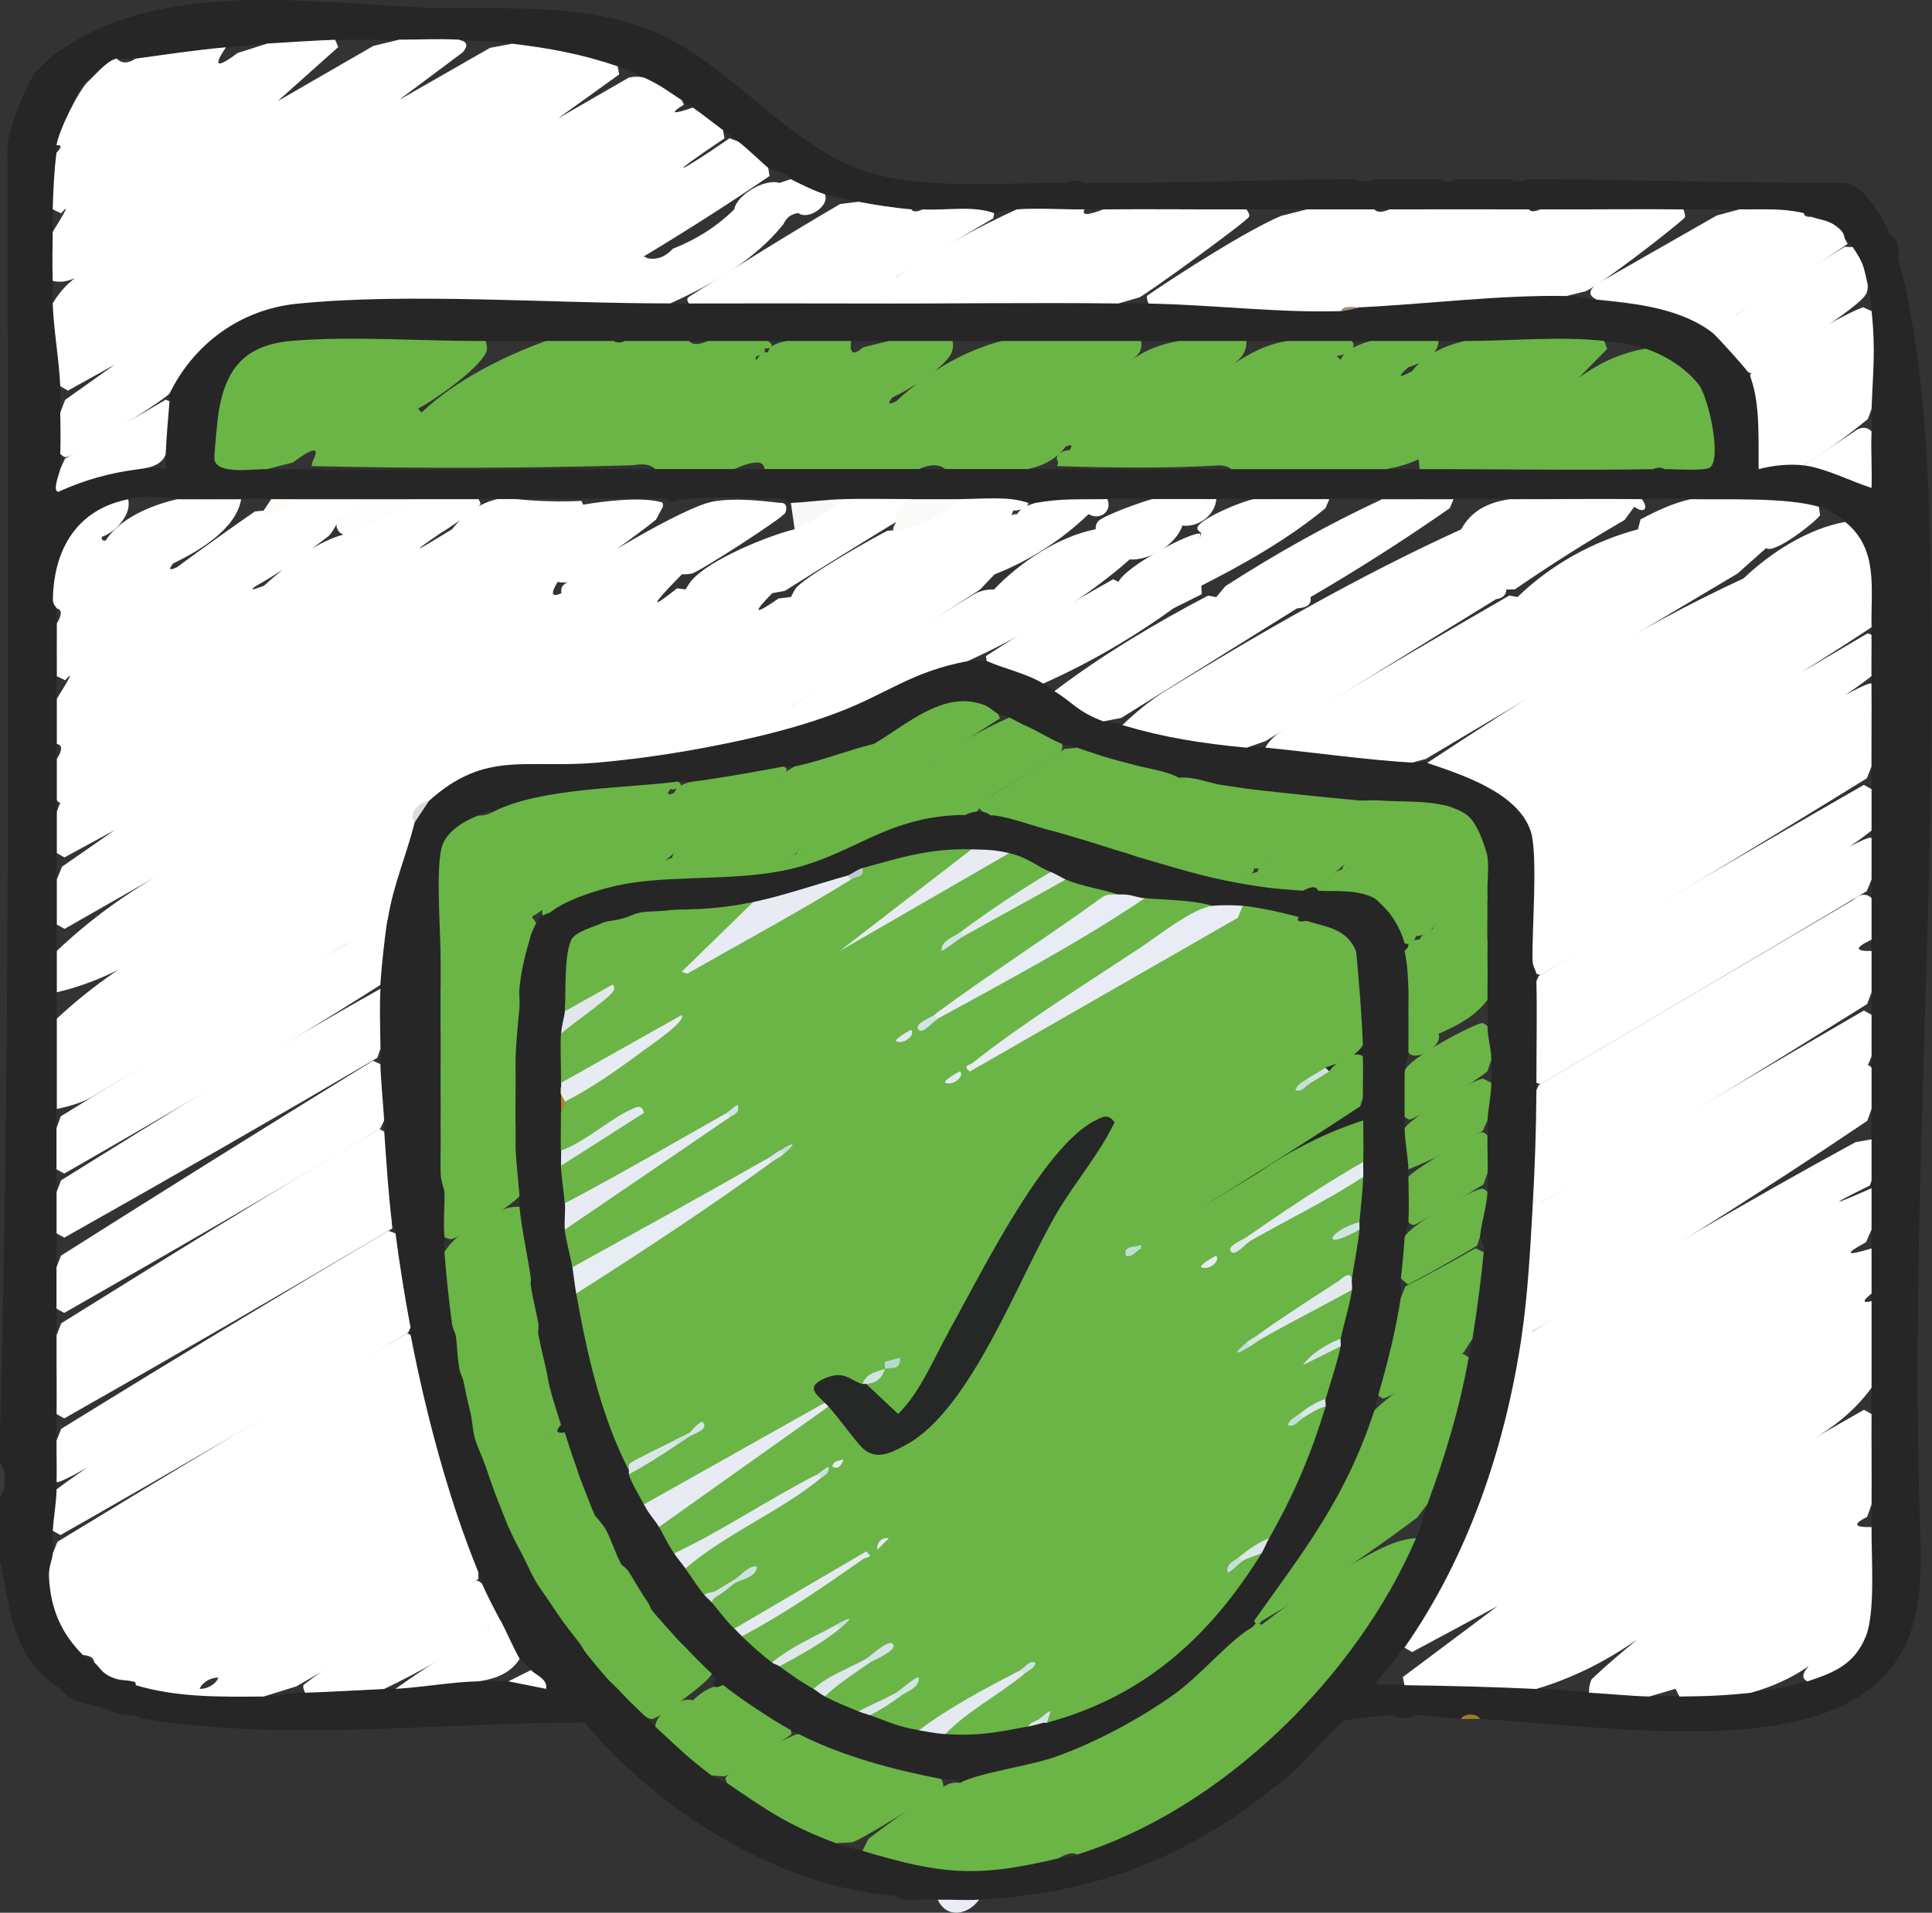
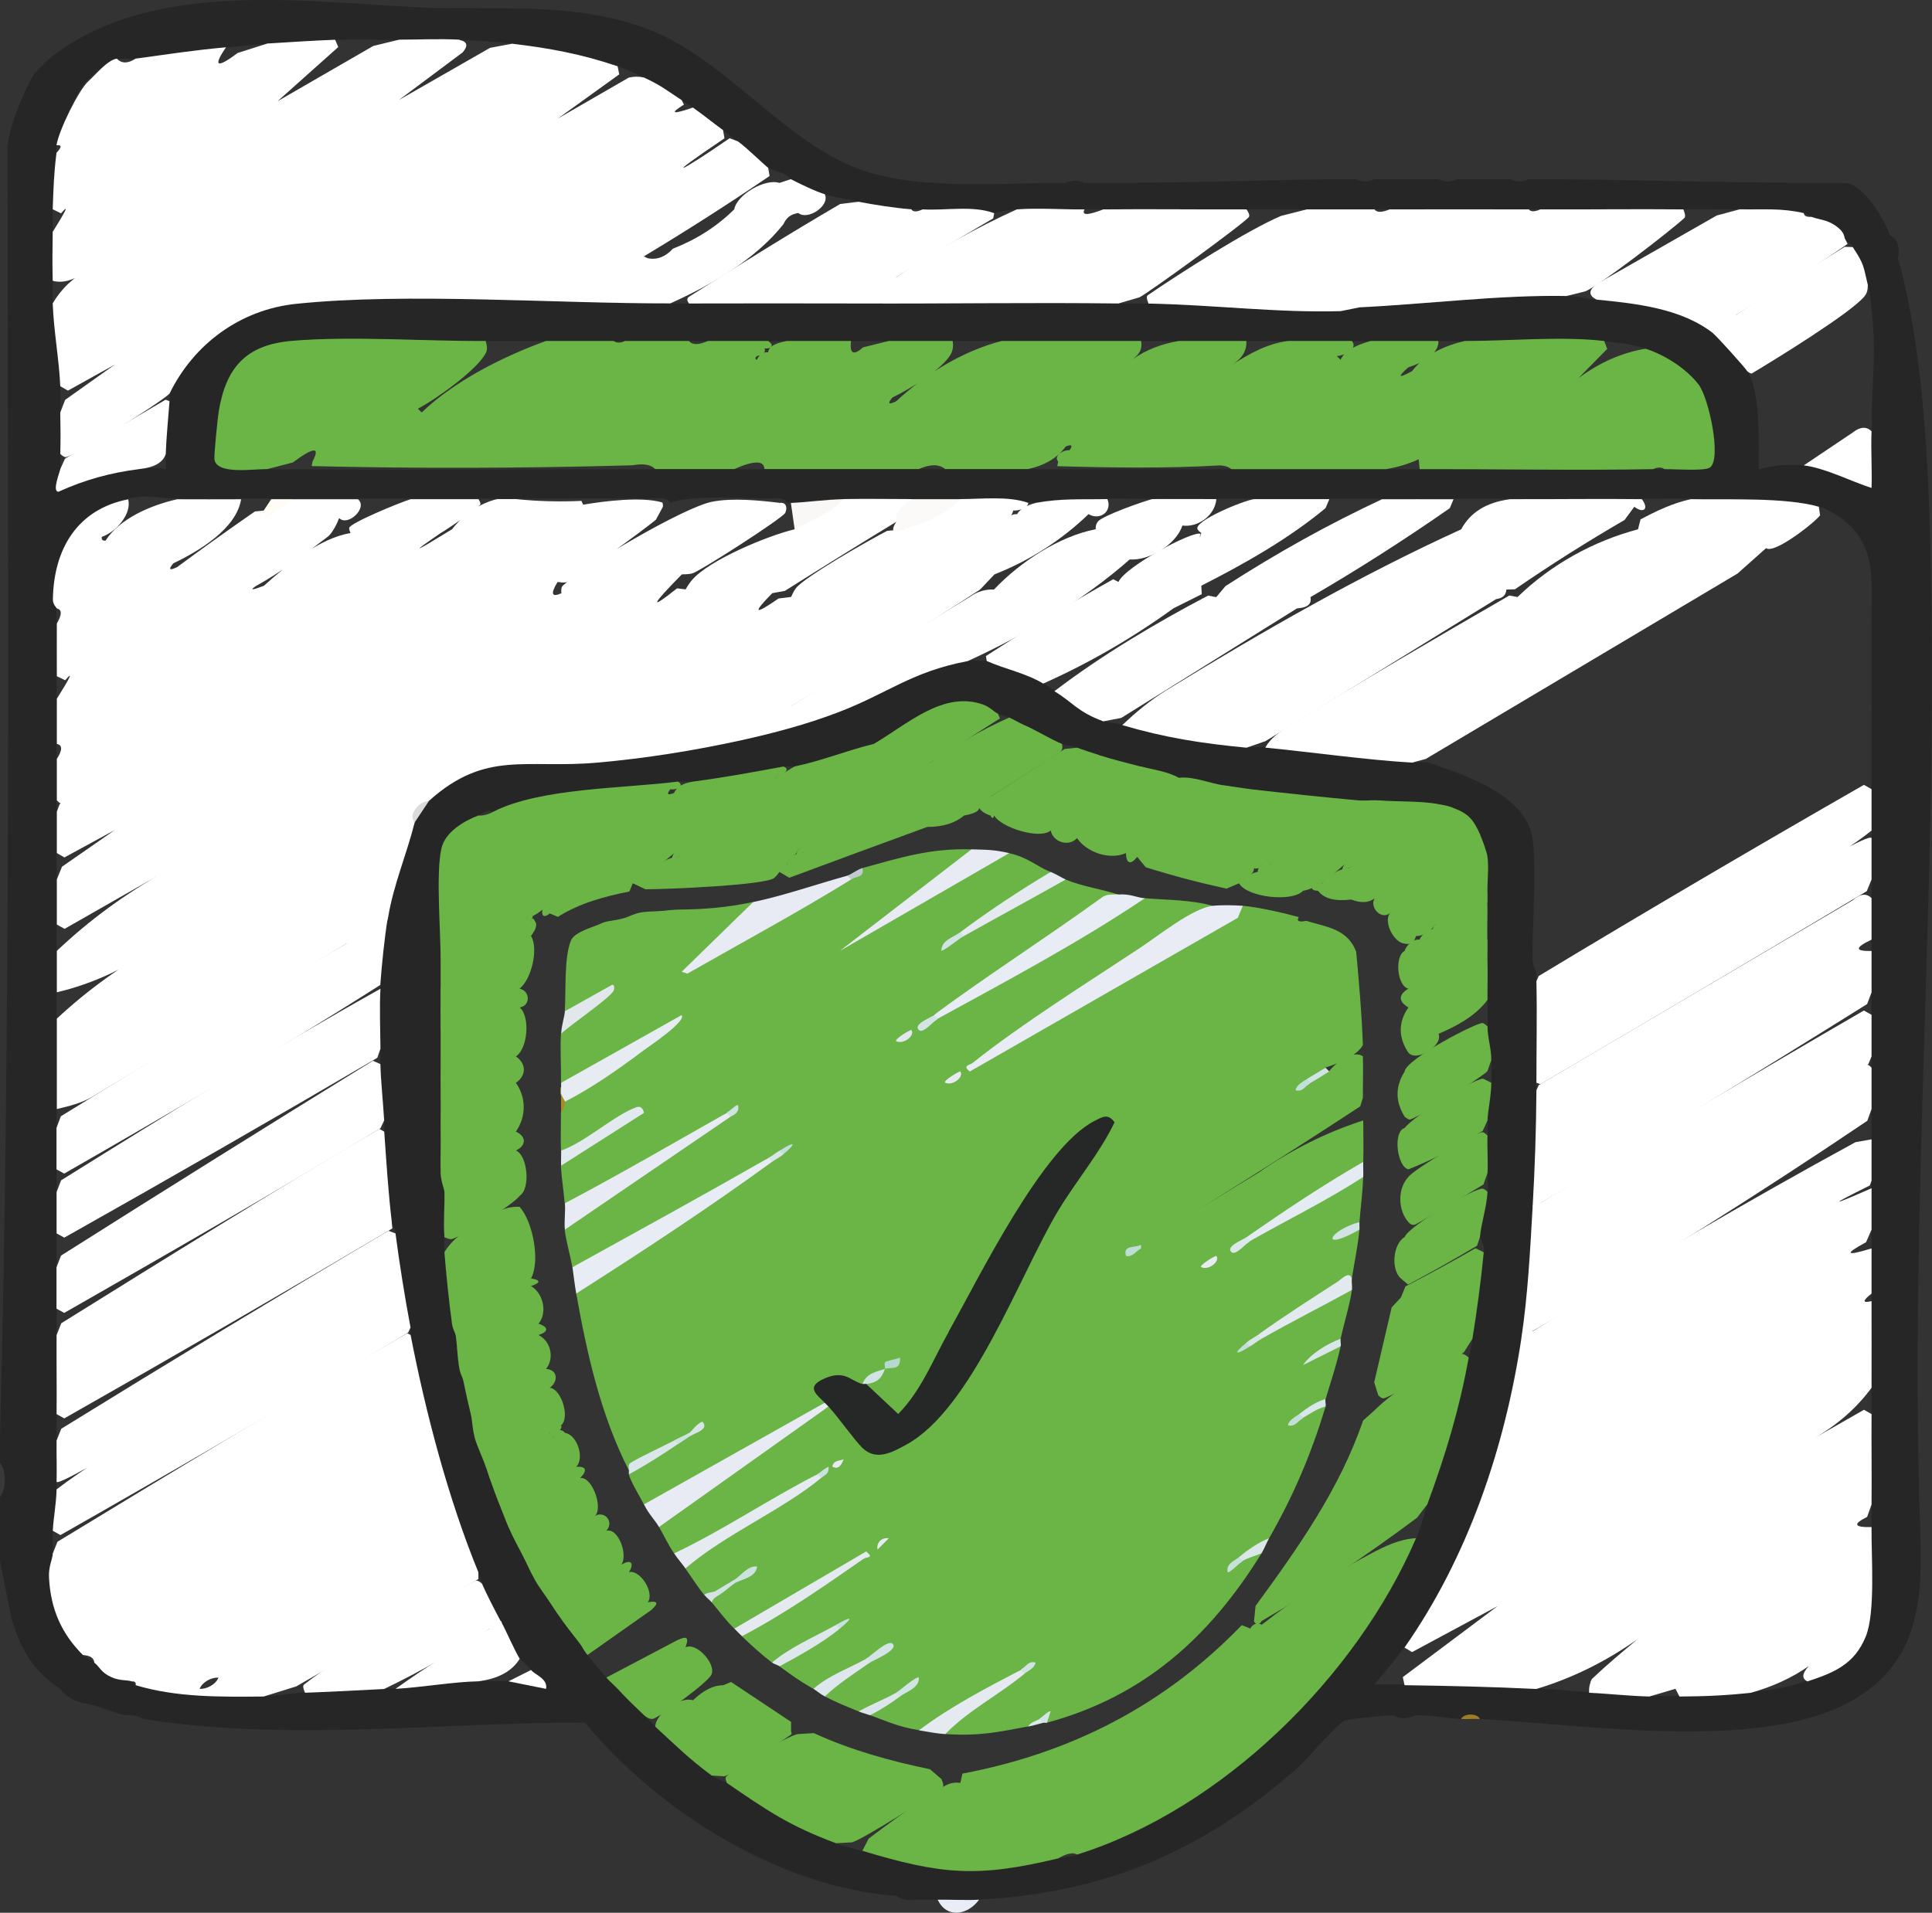
<svg xmlns="http://www.w3.org/2000/svg" id="Livello_2" data-name="Livello 2" viewBox="0 0 214.75 212.66">
  <rect x="0" y="0" width="214.75" height="212.66" fill="#333333" stroke="none" />
  <defs>
    <style>
      .cls-1 {
        fill: #dee8ec;
      }

      .cls-2 {
        fill: #beddd5;
      }

      .cls-3 {
        fill: #e1e9ef;
      }

      .cls-4 {
        fill: #dcdbdc;
      }

      .cls-5 {
        fill: #c1cbce;
      }

      .cls-6 {
        fill: #eaedf5;
      }

      .cls-7 {
        fill: #d1e3e2;
      }

      .cls-8 {
        fill: #dce6ea;
      }

      .cls-9 {
        fill: #dbe6e9;
      }

      .cls-10 {
        fill: #e6ebf2;
      }

      .cls-11 {
        fill: #c2dfd9;
      }

      .cls-12 {
        fill: #dde8e8;
      }

      .cls-13 {
        fill: #262727;
      }

      .cls-14 {
        fill: #e5eaf1;
      }

      .cls-15 {
        fill: #d0e3e2;
      }

      .cls-16 {
        fill: #a18d6f;
      }

      .cls-17 {
        fill: #d1e3e3;
      }

      .cls-18 {
        fill: #fff;
      }

      .cls-19 {
        fill: #e5ebf2;
      }

      .cls-20 {
        fill: #e2e9ef;
      }

      .cls-21 {
        fill: #262626;
      }

      .cls-22 {
        fill: #d6e6e7;
      }

      .cls-23 {
        fill: #e8ebf3;
      }

      .cls-24 {
        fill: #c8e1dd;
      }

      .cls-25 {
        fill: #d0e5e2;
      }

      .cls-26 {
        fill: #6ab546;
      }

      .cls-27 {
        fill: #e8ecf4;
      }

      .cls-28 {
        fill: #262627;
      }

      .cls-29 {
        fill: #d2e4e3;
      }

      .cls-30 {
        fill: #c3dfd9;
      }

      .cls-31 {
        fill: #d9e7e9;
      }

      .cls-32 {
        fill: #d7e2e5;
      }

      .cls-33 {
        fill: #e9ecf4;
      }

      .cls-34 {
        fill: #fffdfb;
      }

      .cls-35 {
        fill: #c4dfda;
      }

      .cls-36 {
        fill: #e8ecf2;
      }

      .cls-37 {
        fill: #e4eaf0;
      }

      .cls-38 {
        fill: #cfe3e2;
      }

      .cls-39 {
        fill: #cae2df;
      }

      .cls-40 {
        fill: #d9e6e9;
      }

      .cls-41 {
        fill: #d6e5e6;
      }

      .cls-42 {
        fill: #cce2df;
      }

      .cls-43 {
        fill: #e5ebf1;
      }

      .cls-44 {
        fill: #dbe8ea;
      }

      .cls-45 {
        fill: #b5d9cf;
      }

      .cls-46 {
        fill: #e2eaef;
      }

      .cls-47 {
        fill: #d1e4e4;
      }

      .cls-48 {
        fill: #d4e4e5;
      }

      .cls-49 {
        fill: #3a3939;
      }

      .cls-50 {
        fill: #9e7c28;
      }

      .cls-51 {
        fill: #cfe3e1;
      }

      .cls-52 {
        fill: #f9f8f6;
      }

      .cls-53 {
        fill: #a88a26;
      }

      .cls-54 {
        fill: #cce3e0;
      }

      .cls-55 {
        fill: #dbe6ea;
      }

      .cls-56 {
        fill: #d8e7e9;
      }

      .cls-57 {
        fill: #dee7ec;
      }

      .cls-58 {
        fill: #fffcf6;
      }

      .cls-59 {
        fill: #c1ded8;
      }

      .cls-60 {
        fill: #e7ebf2;
      }

      .cls-61 {
        fill: #c6e0da;
      }

      .cls-62 {
        fill: #fbfaf8;
      }

      .cls-63 {
        fill: #e2e7ec;
      }
    </style>
  </defs>
  <g id="Livello_1-2" data-name="Livello 1">
    <g>
      <path class="cls-21" d="M48.18.89c1.15,0,1.96.03,2.87,0,7.44.08,14.46-.25,21.35,2.51,8.17,3.28,14.33,11.8,22.5,15.17,6.63,2.73,16.3,1.71,23.55,1.77.7-.34,1.41-.34,2.09,0,10.04.08,20.17-.39,30.14-.42.66.33,1.43.33,2.09,0,2.37,0,4.75,0,7.12,0,.66.33,1.43.33,2.09,0,1.95,0,3.91,0,5.86,0,.66.33,1.43.33,2.09,0,11.79.03,23.55.45,35.35.44,2.08.38,4.1,4,4.83,5.84.93.42,1.1,1.59.84,2.51,2.08,6.97,3.05,17.55,3.37,24.89,1.66,39.14-2.25,78.19-.86,117.22.28,7.76-.52,14.43-7.93,18.44-10.18,5.51-29.52,2.46-41.04,1.86-.65-.35-1.43-.32-2.09,0-1.6-.07-3.17-.42-5.02-.42-.79.38-1.74.49-2.51,0-1.06.06-4.8.35-5.43.63-.92.41-4.23,4.39-5.44,5.44-10.47,9.1-21.24,13.7-35.17,14.43-1.44.88-3.24,1.08-4.6,0-.84.01-1.68-.03-2.51,0-.86.12-1.56-.02-2.09-.42-12.98-.91-26.47-9.42-34.62-19.26-16.27-.03-32.94,2.16-49.1-.41-.69-.37-1.39-.51-2.09-.42-1.39-.32-2.54-.96-4.19-1.26-1.28-.2-2.26-.76-2.93-1.67-3.07-1.97-4.33-4.32-5.42-7.77L0,173.54v-7.12c.36-1.22.36-2.55,0-3.77.02-.97-.02-1.96,0-2.93C1.23,112.18.86,64.16.83,16.35c.23-2.45,1.74-6,2.95-8.14l1.67-1.67C17.03-2.67,34.54.38,48.18.89ZM44.38,4.44c-2.36,0-4.76-.09-7.12,0-2.54.1-5.01.25-7.53.42-1.52.1-3.07.29-4.6.42-3.54.3-6.6.79-10.05,1.26-.66.09-1.43-.09-2.09,0-1.04.15-2.62,1.81-3.35,2.46-1.04.92-3.09,5.53-3.35,7.17-.04.27.03.57,0,.84-.29,2.31-.34,3.96-.42,6.28-.03.83.01,1.68,0,2.51-.03,1.81-.05,3.54,0,5.44.02.84-.03,1.68,0,2.51.1,3.04.71,6.32.84,9.21.04.97-.02,1.96,0,2.93.03,1.52.05,3.08,0,4.6-.02.56.03,1.12,0,1.67-.01.24-.97,2.52-.2,2.52,2.95-1.34,5.78-2.11,8.99-2.52.98-.12,1.96-.25,2.93,0,.02-.55-.02-1.12,0-1.67.08-2.01.27-3.88.42-5.86.02-.28-.01-.56,0-.84,2.69-5.53,7.86-9.35,14.07-9.99,12.32-1.29,28.79-.02,41.6-.05.7,0,1.4,0,2.09,0,6.27-.01,12.56-.02,18.84,0,9.62.04,19.26-.12,28.88,0,1.11.01,2.23-.02,3.35,0,7.12.13,14.41,1.05,21.35.84.93-.03,1.97-.41,2.09-.42,7.49-.35,15.64-1.4,23.02-1.26,1.34.03,2.2.31,3.35.42,4.31.42,9.41.95,12.98,3.77.42.33,3.55,3.79,3.77,4.19.09.17.38.72.42.84,1.03,2.95.8,6.94.84,10.04,1.58-.42,3.39-.61,5.02-.42,2.35.28,5.25,1.78,7.53,2.51.07-2.08-.09-4.2,0-6.28.04-.83-.03-1.68,0-2.51.15-4.13.47-6.57,0-10.88-.13-1.18-.12-1.69-.42-2.93-.52-2.12-.38-2.23-1.67-4.19-.31-.47-.6-.57-.84-.84-.12-.13-.04-.65-.67-1.2-1.15-1-1.95-.91-3.1-1.31-.22-.08-.44-.33-.84-.42-2.56-.58-4.49-.36-7.12-.42-2.09-.04-4.19.02-6.28,0-5.29-.05-10.61.02-15.91,0-.42,0-.84,0-1.26,0-5.16-.02-10.33,0-15.49,0-.56,0-1.12,0-1.67,0-2.51,0-5.03,0-7.53,0-2.23,0-4.47,0-6.7,0-5.3.02-10.6-.05-15.91,0-.7,0-1.4,0-2.09,0-2.45.03-5.13-.18-7.53,0-.94.07-1.6.15-2.51.42-2.4-.88-5.38-.27-7.95-.42-.42-.02-.84.03-1.26,0-1.64-.11-4.22-.51-5.86-.84-1-.2-2.89-.57-3.77-.84-1.06-.32-2.74-1.14-3.77-1.67-.14-.07-.26-.33-.42-.42-.64-.37-1.78-.63-2.09-.84-.37-.25-2.31-2.17-3.35-2.93-.56-.41-1.11-.84-1.67-1.26-1.08-.79-2.2-1.7-3.35-2.51-.47-.33-.78-.53-1.26-.84-1.72-1.1-2.12-1.55-4.19-2.51-.96-.45-1.92-.92-2.93-1.26-4.01-1.36-7.54-2.01-11.72-2.51-1.94-.23-3.91-.32-5.86-.42-2.49-.12-4.41,0-6.7,0ZM162.83,37.93c-.98,0-1.95,0-2.93,0-2.51,0-5.03,0-7.53,0-.7,0-1.4,0-2.09,0-2.37,0-4.75,0-7.12,0-1.53,0-3.07,0-4.6,0-2.51,0-5.03,0-7.53,0-1.39,0-2.79,0-4.19,0-5.16,0-10.33,0-15.49,0-1.81,0-3.63,0-5.44,0-2.37,0-4.75,0-7.12,0-1.39,0-2.79,0-4.19,0-2.37,0-4.75,0-7.12,0-.7,0-1.4,0-2.09,0-2.23,0-4.47,0-6.7,0-.7,0-1.4,0-2.09,0-2.37,0-4.75,0-7.12,0-.42,0-.84,0-1.26,0-2.51,0-5.03,0-7.53,0-2.23,0-4.47-.01-6.7,0-6.82.04-14.95-.58-21.57-.01-5.08.44-7.29,2.95-8.1,7.8-.12.69-.55,4.96-.48,5.39.29,1.71,4.29,1.04,5.88,1.06,1.39.02,2.79-.01,4.19,0,12.13.11,24.29-.01,36.42,0,.84,0,1.67,0,2.51,0,2.92,0,5.87,0,8.79,0,1.11,0,2.23,0,3.35,0,5.71,0,11.45,0,17.16,0,.98,0,1.95,0,2.93,0,3.06,0,6.14,0,9.21,0,.84,0,1.67,0,2.51,0,6.27,0,12.56,0,18.84,0,.42,0,.84,0,1.26,0,5.71,0,11.45,0,17.16,0,1.25,0,2.51,0,3.77,0,8.64-.02,17.32.15,25.95,0,.42,0,.84,0,1.26,0,1.08-.02,4.45.24,5.05-.18,1.34-.93-.12-7.78-1.27-9.25-1.4-1.79-3.72-3.26-5.87-3.96-1.89-.62-2.72-.62-4.6-.84-4.73-.55-10.47,0-15.49,0ZM14.24,55.5c-5.67,1.1-8.3,5.51-8.39,11.13,0,.59.44.96.44,1.01,0,.56,0,1.12,0,1.67-.01,1.95,0,3.91,0,5.86,0,.84,0,1.67,0,2.51,0,1.67,0,3.35,0,5.02,0,.56,0,1.12,0,1.67,0,1.53,0,3.07,0,4.6,0,.42,0,.84,0,1.26,0,1.53,0,3.07,0,4.6,0,.98,0,1.95,0,2.93,0,1.67,0,3.35,0,5.02,0,.98,0,1.95,0,2.93,0,1.53,0,3.07,0,4.6,0,.98,0,1.95,0,2.93,0,3.34,0,6.7,0,10.05,0,.7,0,1.4,0,2.09,0,1.53,0,3.07,0,4.6,0,.84,0,1.67,0,2.51,0,1.53,0,3.07,0,4.6,0,1.25,0,2.51,0,3.77,0,1.53,0,3.07,0,4.6,0,.98,0,1.95,0,2.93-.02,2.92.03,5.87,0,8.79-.01.98.01,1.95,0,2.93-.02,1.53.04,3.07,0,4.6,0,.28,0,.56,0,.84-.04,1.67-.35,3.15-.42,4.6-.04.83.05,1.68,0,2.51-.05.76-.49,1.43-.42,2.7.18,3.48,1.38,6.21,3.77,8.6.46.46.87.55,1.26.84.62.46.72,1.1,1.93,1.63.95.42,1.71.27,2.25.46.13.04.28.38.42.42,4.58,1.38,9.46,1.29,14.23,1.26,1.68-.01,3.27-.37,4.6-.42,2.75-.1,5.86-.26,8.79-.42.42-.02.84.02,1.26,0,2.93-.17,6.46-.79,9.21-.84,1.11-.02,2.23.01,3.35,0l4.18.84c.2-1.13-1.19-1.53-1.67-2.09-.37-.43-1.14-1.1-1.26-1.26-.44-.63-1.56-3.19-2.09-4.19-.72-1.34-1.49-2.8-2.09-4.19-.19-.45-.26-.88-.42-1.26-3.34-8.11-5.86-17.75-7.53-26.37-.05-.26.05-.58,0-.84-.65-3.48-1.22-6.95-1.67-10.46-.06-.49-.38-.96-.42-1.26-.38-3.14-.62-6.86-.84-10.05-.03-.42.02-.84,0-1.26-.12-2.03-.37-4.33-.42-6.28-.02-.56,0-1.12,0-1.67-.02-2.16-.12-4.76,0-6.7,0-.14,0-.28,0-.42.15-2.2.47-5.27.84-7.53.58-3.55,2.06-7,2.93-10.46l1.67-2.51c6.27-5.59,10.68-3.49,18.62-4.19,5.36-.47,10.87-1.35,16.12-2.51,3.58-.79,7.14-1.74,10.57-3.04,5.69-2.16,8.2-4.56,14.55-5.75.62-.12,1.54.14,2.09,0,2.05.91,4.33,1.34,6.28,2.51.34.2.74.53,1.26.84,2.07,1.24,2.51,2.26,5.44,3.35.69.26,1.47.24,2.09.42,4.8,1.42,8.76,2.02,13.81,2.51.69.07,1.41-.07,2.09,0,5.21.52,11.26,1.37,16.32,1.67.55.03,1.12-.02,1.67,0,3.83,1.3,10.04,3.28,11.49,7.55.86,2.53.13,11.11.22,14.44.02.62.42,1.22.42,1.44,0,.28,0,.56,0,.84.08,3.75,0,7.55,0,11.3,0,.28,0,.56,0,.84-.03,4.46-.16,8.54-.42,12.98-.28,4.88-.52,9.8-1.26,14.65-1.84,12.15-5.91,24.24-12.98,34.32-1.03,1.47-2.2,2.81-3.35,4.18,1.11.02,2.24-.01,3.35,0,4.94.07,9.72.18,14.65.42,1.97.09,3.9.33,5.86.42,2.23.1,4.43.36,6.7.42,1.11.03,2.24,0,3.35,0,2.91-.02,5.12-.11,7.95-.42,2.57-.28,3.77-.42,6.28-1.26,2.89-.97,5.22-1.87,6.49-5.02,1.08-2.7.59-8.9.63-12.14.01-.84,0-1.67,0-2.51.03-3.34-.02-6.7,0-10.05,0-.98,0-1.95,0-2.93.01-3.2,0-6.42,0-9.63,0-.28,0-.56,0-.84,0-1.67,0-3.35,0-5.02,0-.7,0-1.4,0-2.09,0-1.53,0-3.07,0-4.6,0-.28,0-.56,0-.84,0-1.53,0-3.07,0-4.6,0-1.11,0-2.23,0-3.35,0-1.53,0-3.07,0-4.6,0-.42,0-.84,0-1.26,0-1.53,0-3.07,0-4.6,0-.84,0-1.67,0-2.51,0-1.53,0-3.07,0-4.6,0-.42,0-.84,0-1.26,0-1.53,0-3.07,0-4.6,0-.7,0-1.4,0-2.09,0-1.53,0-3.07,0-4.6,0-.28,0-.56,0-.84,0-1.53,0-3.07,0-4.6,0-.84,0-1.67,0-2.51-.01-3.06.03-6.14,0-9.21,0-.28,0-.56,0-.84-.02-1.53.03-3.07,0-4.6,0-.28,0-.56,0-.84-.1-4.27.82-8.69-2.93-11.72-.75-.61-2.03-1.42-2.93-1.67-3.73-1.06-10.22-.76-14.23-.84-1.81-.04-3.63.02-5.44,0-4.88-.06-9.77.02-14.65,0-1.67,0-3.35,0-5.02,0-.42,0-.84,0-1.26,0-2.65-.01-5.31,0-7.95,0-1.95,0-3.91,0-5.86,0-2.79,0-5.59-.01-8.37,0-1.39,0-2.79,0-4.19,0-2.37.01-4.75-.02-7.12,0-1.67.02-3.35-.03-5.02,0-2.89.06-5.08-.1-7.95.42-.26.05-.62-.06-.84,0-2.23-.77-5.14-.42-7.53-.42-1.81,0-3.63,0-5.44,0-2.5,0-5.03-.05-7.53,0-2.01.04-4,.33-5.86.42-.14,0-.28,0-.42,0-.44-.69-1.59-.42-2.3-.43-2.95-.04-8.1-.42-10.68.43-.44-.69-1.59-.42-2.3-.43-4.95-.05-9.92,0-14.87,0-.7,0-1.4,0-2.09,0s-1.4,0-2.09,0c-2.51,0-5.03,0-7.53,0-1.95,0-3.91,0-5.86,0-2.37,0-4.75,0-7.12,0-.84,0-1.67,0-2.51,0-1.11,0-2.23,0-3.35,0-2.37,0-4.75.02-7.12,0-2.22-.02-2.76-.52-5.44,0ZM97.11,82.71c-2.95.74-5.8,1.9-8.79,2.51-.37.08-.88-.07-1.26,0-3.31.62-6.71,1.25-10.05,1.67-.54.07-1.14-.07-1.67,0-5.98.77-15.33.69-20.51,3.35-.78-.27-1.17.23-1.67.42-1.57.59-3.69,1.83-4.1,3.65-.64,2.85-.06,9.35-.09,12.68,0,.98,0,1.95,0,2.93-.01,1.53,0,3.07,0,4.6,0,1.11,0,2.23,0,3.35,0,1.39-.02,2.79,0,4.19.02,1.25-.02,2.51,0,3.77.03,1.53-.04,3.07,0,4.6.03.96.41,1.82.42,2.09.05,1.48-.13,3.12,0,5.02.04.55-.04,1.12,0,1.67.21,2.66.48,5.31.84,7.95.09.65.39,1.09.42,1.26.18,1.23.16,2.37.42,3.77.11.6.37,1.01.42,1.26.28,1.4.5,2.39.84,3.77.18.74.17,1.62.42,2.51.33,1.17.92,2.31,1.26,3.35.14.43.27.82.42,1.26.44,1.24.76,2.13,1.26,3.35.29.73.5,1.34.84,2.09.59,1.32,1.04,2.13,1.67,3.35.45.87.69,1.53,1.26,2.51s1.12,1.65,1.67,2.51c.29.45.54.82.84,1.26.94,1.39,1.57,2.12,2.51,3.35.23.3.39.7.84,1.26.75.93,1.29,1.61,2.09,2.51.46.52.88.85,1.26,1.26,1.09,1.18,1.9,1.94,2.93,2.93.43.42.78.82,1.26,1.26,2.17,2,3.8,3.63,6.28,5.44.61.44,1.3.58,1.67.84,4.42,3.01,6.88,4.75,12.14,6.7.96.36,1.96.55,2.93.84,8.8,2.65,12.81,3,21.77.84.69-.17,1.23-.15,2.09-.42,16.12-5.05,31.06-19.77,37.67-35.16.56-1.29.81-2.57,1.26-3.77,2.02-5.45,3.57-10.57,4.6-16.32.13-.7.31-1.45.42-2.09.47-2.89.99-6.72,1.26-9.63.09-.93-.43-1.59-.42-1.67.12-1.52.72-3.2.84-5.02.04-.69-.04-1.4,0-2.09.07-1.39-.05-2.8,0-4.19.02-.56-.01-1.12,0-1.67.03-1.11.41-2.66.42-4.19,0-.84,0-1.67,0-2.51,0-1.37-.41-2.48-.42-3.77,0-.56,0-1.12,0-1.67,0-.42,0-.84,0-1.26-.02-1.39.04-2.8,0-4.19-.02-.84.02-1.68,0-2.51-.03-1.39.04-2.8,0-4.19,0-.28.01-.56,0-.84-.05-1.34.16-2.92,0-4.19-.07-.53-.58-1.96-.84-2.51-.72-1.58-1.22-2.29-2.93-2.93-.68-.26-.98-.3-1.67-.42-2.14-.37-4.58-.24-6.7-.42-.69-.06-1.41.06-2.09,0-4.03-.36-8.12-.79-12.14-1.26-.96-.11-1.96-.29-2.93-.42-1.52-.2-3.41-1.04-5.02-.84-1.26-.72-2.79-.89-4.19-1.26-1.54-.4-3.09-.77-4.6-1.26-.82-.26-1.7-.55-2.51-.84-.53-.19-1.15-.22-1.67-.42-1.11-.42-2.88-1.53-4.19-2.09-.57-.24-1.1-.59-1.67-.84-.44-.19-.9-.26-1.26-.42-.43-.18-.88-.75-1.68-1.03-4.44-1.57-8.47,2.25-12.14,4.38Z" />
      <path class="cls-49" d="M0,166.42v-3.77c.71.78.71,2.99,0,3.77Z" />
      <path class="cls-6" d="M108.83,211.21c-1.25,1.72-3.6,2.13-4.6,0,1.53-.02,3.08.08,4.6,0Z" />
      <g>
        <path class="cls-18" d="M51.07,4.44c.93.2.96.69.35,1.39l-7.08,5.29,10.13-5.8,2.46-.46c4.18.5,7.71,1.15,11.72,2.51l.18.9-6.81,4.9,7.87-4.54c.53-.13,1.09-.14,1.69-.01,2.06.96,2.47,1.41,4.19,2.51l.25.5c-1.62,1.01-1.29,1.12,1,.33,1.15.81,2.27,1.72,3.35,2.51l.16.91c-7.22,4.85-5.03,3.87.57-.01l.94.36c1.04.76,2.98,2.68,3.35,2.93l.15.91c-4.56,3.1-9.22,6.08-13.98,8.94l.43.2c1.03.21,1.96-.14,2.81-1.06,2.65-1.04,4.92-2.5,6.82-4.38.28-1.64,3.46-3.46,5.02-2.93l1.26-.42c1.03.53,2.71,1.35,3.77,1.67.65,1.27-1.91,2.96-2.93,2.09-.86.15-1.29.47-1.67,1.26-3.09,3.9-8.02,6.76-12.56,8.79-12.81.03-29.27-1.23-41.6.05-6.21.65-11.38,4.47-14.07,9.99-1.08,1.05-10.98,7.28-11.62,7.05-.19-.07-.36-.2-.52-.35.05-1.52.03-3.08,0-4.6l.54-1.41,5.53-3.93-5.22,2.9-.85-.49c-.12-2.89-.73-6.16-.84-9.21.96-1.64,2.33-2.94,4.12-3.88-1.54,1.25-2.91,1.7-4.12,1.37-.05-1.9-.03-3.63,0-5.44,1.54-2.46,1.85-3.15.93-2.06l-.93-.45c.08-2.32.13-3.97.42-6.28.6-.63.6-.91,0-.84.25-1.65,2.5-6.19,3.54-7.11.73-.65,2.12-2.37,3.16-2.52.54.56,1.24.56,2.09,0,3.44-.46,6.51-.95,10.05-1.26-1.47,2.16-1.03,2.37,1.3.63l3.3-1.05c2.53-.16,4.99-.32,7.53-.42l.35.81-6.74,6.02,10.63-6.14,2.88-.7c2.29,0,4.2-.12,6.7,0Z" />
        <path class="cls-18" d="M152.78,23.28c.26.36.82.36,1.67,0,5.16,0,10.33-.02,15.49,0,.21.28.63.28,1.26,0,5.29.02,10.61-.05,15.91,0,.13.32.3.79.11.96-1.66,1.52-9.3,7.4-10.97,8.14l-2.12.53c-7.38-.14-15.53.9-23.02,1.26l-2.09.42c-6.94.21-14.23-.71-21.35-.84-.14-.3-.29-.78-.1-.92,3.58-2.45,11.1-7.26,14.84-8.83l2.84-.72c2.51,0,5.03,0,7.53,0Z" />
        <path class="cls-18" d="M120.55,23.28c-.36.68.34.68,2.09,0,5.3-.05,10.6.02,15.91,0,.18.26.41.63.27.84-.42.63-11.12,8.42-12.17,8.94l-2.33.68c-9.62-.12-19.26.04-28.88,0-.22-1.5,2.87-3.74,4.19-2.93,4.23-2.89,8.7-5.4,13.39-7.53,2.4-.18,5.08.03,7.53,0Z" />
        <path class="cls-18" d="M101.3,23.28c.19.3.61.3,1.26,0,2.57.15,5.55-.46,7.95.42l-.11.58c-3.63,2.11-7.22,4.29-10.78,6.53-1.37.77-2.91,1.97-4.19,2.93-6.27-.02-12.56-.01-18.84,0-.23-.29-.28-.57,0-.75,5.53-3.5,11.14-7.01,16.8-10.31l2.04-.25c1.64.33,4.22.72,5.86.84Z" />
        <path class="cls-18" d="M200.5,23.69c.02.31.3.45.84.42,1.15.4,1.95.31,3.1,1.31.63.54.55,1.07.67,1.2l.26.5c-4.03,2.78-8.16,5.4-12.4,7.87-.03,1.52-.87,2.22-2.51,2.09-3.57-2.82-8.67-3.34-12.98-3.77-1.07-.52-.81-1.14.08-1.78l13.26-7.57,2.56-.69c2.62.05,4.56-.16,7.12.42Z" />
-         <path class="cls-18" d="M208.03,34.58c.47,4.32.15,6.75,0,10.88l-.4,1.12c-2.26,1.86-4.64,3.58-7.13,5.16-1.63-.19-3.44,0-5.02.42-.04-3.1.19-7.1-.84-10.04-.08-.25-.13-.46-.06-.51,2.68-1.99,9.57-6.38,12.51-7.45l.94.43Z" />
        <path class="cls-18" d="M207.62,31.65c-.02.53-.05.9-.39,1.31-1.53,1.86-9.93,7.02-12.49,8.55-.09.06-.29-.06-.52-.23-.22-.39-3.35-3.85-3.77-4.19-.22-1.41.45-.37.85-.66.51-.37,1.02-1.07,1.66-1.43l12.08-7.56.9.03c1.29,1.95,1.16,2.07,1.67,4.19Z" />
        <path class="cls-18" d="M18.84,44.62c-.15,1.98-.34,3.85-.42,5.86-.3.94-1.27,1.5-2.93,1.67-3.21.41-6.04,1.18-8.99,2.52-.76,0,.19-2.28.2-2.52l.53-1.16,11.18-6.55.44.17Z" />
        <path class="cls-18" d="M208.03,47.97c-.09,2.08.07,4.19,0,6.28-2.28-.73-5.18-2.23-7.53-2.51l5.45-3.66c.83-.65,1.53-.69,2.09-.11Z" />
      </g>
      <path class="cls-50" d="M164.5,191.12c-.69-.04-1.4.03-2.09,0,.28-.66,1.82-.66,2.09,0Z" />
      <g>
        <path class="cls-18" d="M14.24,55.5c.45,1.66-1.4,3.69-2.93,4.19-.04.31.1.45.42.42,1.59-2.49,5.08-3.95,7.95-4.6,2.37.02,4.75,0,7.12,0-.52,3.26-4.64,5.74-7.53,7.12-.59.7-.45.84.42.42,2.81-2.08,5.69-4.14,8.65-6.19l.98-.09c1.03-.52,2.15-.94,3.35-1.26,2.37,0,4.75,0,7.12,0,1.14.94-1.13,3.07-2.09,2.09-.16.4-.33.79-.55,1.15s-.43.7-.73.93c-2.54,1.94-5.23,3.96-7.93,5.45-.78.51-.5.51.84,0,2.54-2.3,6.23-5.32,9.63-5.86-.08-.19-.14-.37-.15-.56,0-.53,5.73-2.88,6.84-3.21,2.51,0,5.03,0,7.53,0,.12.18.22.36.23.54.02.27-3.72,2.83-4.42,3.22-3.51,2.4-3.09,2.26,1.26-.42,1.2-1.56,3.04-2.9,5.02-3.35.7,0,1.4,0,2.09,0,2.41.25,4.83.31,7.27.2l.19.42c2.37-.4,6.5-.92,8.78-.25.07.02.09.22.09.47l-.78,1.45c-1.36,1.14-9.11,6.83-10.03,6.97-.29.04-.6,0-.9-.05-.81,1.32-.67,1.74.42,1.26-.03-.33-.03-.68.19-.88,2.55-2.27,13.36-8.64,16.53-9.29,2.28-.46,5.36-.15,7.56.12.69-.08.87.48.61,1.1-.24.57-9.61,6.59-10.36,6.75-.37.08-.75.1-1.14.1-3.47,3.52-3.64,4.03-.53,1.55l.95.12c.21-.37.44-.73.71-1.04,1.9-2.23,8.42-4.94,11.43-5.65l.14-1c1.68-.99,3.47-1.71,5.3-2.35,2.5-.05,5.03,0,7.53,0,.1,1.03-.45,1.87-1.67,2.51-4.07,2.48-8.2,5.04-12.4,7.69l-1.41.26c-2.24,2.27-2.01,2.47.7.59l1.39-.17c.15-.33.31-.66.52-.95.89-1.23,8.18-5.38,10.16-6.4l1.88-.18c-.03-.21-.05-.41-.01-.6.07-.34,5.35-2.46,6.29-2.75,2.4,0,5.31-.36,7.53.42-.03.57-1.12.92-1.67.84-.11.44-.38.86-.84,1.26q-1.19.19,0,0c.31-.61.73-.89,1.26-.84.32-.56,1.02-.98,2.09-1.26,2.87-.52,5.06-.36,7.95-.42.58,1.37-.84,2.42-2.09,1.67-3.04,2.92-6.54,5.16-10.46,6.7l-1.59,1.68c-6.89,4.5-13.94,8.75-21.01,12.97l-.18,1.12c-1.7.98-3.46,1.86-5.27,2.65-5.25,1.16-10.76,2.04-16.12,2.51-7.94.7-12.35-1.4-18.62,4.19-.91.64-1.59,1.36-1.67,2.51-.87,3.47-2.35,6.91-2.93,10.46-.35,1.92-2.96,3.99-4.6,2.93l-28.26,17.04c-1.21.72-2.6,1.06-3.97,1.38,0-3.34,0-6.7,0-10.05,3.4-3.17,7.19-5.91,11.39-8.21-3.62,2.59-7.42,4.35-11.39,5.28,0-1.53,0-3.07,0-4.6,3.58-3.4,7.61-6.36,12.09-8.86l-11.23,6.41-.86-.48c0-1.67,0-3.35,0-5.02l.57-1.41,5.86-4.07-5.59,3.04-.84-.49c0-1.53,0-3.07,0-4.6l.31-.84,6.39-3.76c.32-.18-5.85,3.48-6.23,3.67-.08.04-.26-.11-.47-.33,0-1.53,0-3.07,0-4.6.63-.99.63-1.55,0-1.67,0-1.67,0-3.35,0-5.02,1.54-2.46,1.85-3.15.93-2.06l-.93-.45c0-1.95-.01-3.91,0-5.86.58-.99.58-1.55,0-1.67,0-.06-.45-.42-.44-1.01.09-5.61,2.72-10.03,8.39-11.13Z" />
        <path class="cls-18" d="M208.03,131.27l-.19.53c-4.6,2.28-4.53,2.39.19.31,0,1.53,0,3.07,0,4.6l-.61,1.4c-2.47,1.34-2.27,1.57.61.69,0,1.67,0,3.35,0,5.02-1.03.81-1.03,1.09,0,.84,0,3.2.01,6.42,0,9.63-1.7,2.33-3.96,4.28-6.78,5.84l5.94-3.39.84.48c-.02,3.34.03,6.7,0,10.05l-.49,1.38c-1.62.8-1.46,1.18.49,1.13-.04,3.24.45,9.44-.63,12.14-1.27,3.16-3.6,4.06-6.49,5.02-.66-.32-.61-.89.15-1.71-1.96,1.37-4.11,2.32-6.43,2.97-2.83.31-5.05.4-7.95.42l-.44-.86-2.91.86c-2.27-.06-4.46-.31-6.7-.42,0-.3,0-.6.08-.89s.13-.54.29-.69c1.62-1.54,3.32-2.96,5.03-4.38-3.59,2.53-7.35,4.37-11.26,5.54-4.93-.24-9.71-.35-14.65-.42l-.19-.9,10.53-7.89-9.5,5.11-.84-.5c7.06-10.09,11.14-22.17,12.98-34.32.36-1.09.78-1.37,1.26-.84,11.69-7.35,23.65-14.36,35.88-21.03l1.79-.32c0,1.53,0,3.07,0,4.6Z" />
-         <path class="cls-18" d="M208.03,69.74c-6.88,4.55-13.99,8.87-21.35,12.97l20.92-12.3.42.17c.03,1.53-.02,3.07,0,4.6-2.41,1.88-5.07,3.55-7.95,5.02-.4.22,7.64-4.66,7.95-4.18.03,3.06-.01,6.14,0,9.21l-.51,1.3c-12.02,7.43-24.13,14.73-36.3,21.88l-.44-.16c0-.22-.4-.83-.42-1.44-.09-3.34.64-11.92-.22-14.44-1.45-4.27-7.67-6.25-11.49-7.55,11.3-7.44,22.87-14.83,35.16-20.51,3.03-2.89,7.18-5.55,11.3-6.28,3.75,3.03,2.83,7.45,2.93,11.72Z" />
        <path class="cls-18" d="M53.17,174.8v.76c-6.68,4-13.45,8.05-20.23,11.93l-3.63,1.13c-4.77.04-9.65.12-14.23-1.26.06-.31-.09-.44-.42-.42-.54-.19-1.3-.04-2.25-.46-1.21-.53-1.32-1.17-1.93-1.63-.03-.51-.45-.79-1.26-.84-2.39-2.39-3.59-5.11-3.77-8.6-.07-1.28.37-1.95.42-2.7l.52-1.3c12.77-7.78,25.87-15.68,38.81-23.14.09-.05.25.04.44.16,1.67,8.62,4.2,18.26,7.53,26.37ZM24.28,186.52c-.75-.05-1.79.47-2.09,1.25.75.05,1.79-.47,2.09-1.25Z" />
        <path class="cls-18" d="M202.17,56.34l.14.95c-.55.77-5.1,4.36-6,3.65l-3.18,2.83-34.65,20.61-1.52.41c-5.07-.3-11.12-1.16-16.32-1.67.62-1.11,1.61-1.75,2.65-2.4,8.07-5,16.31-9.79,24.48-14.51l.91.17c3.7-3.6,8.41-6.21,13.39-7.53l.28-1.1c1.79-.96,3.59-1.81,5.58-2.25,4.01.08,10.5-.23,14.23.84Z" />
        <path class="cls-18" d="M208.03,117.45l-.35.85-15.55,9.19c-.77.45,14.43-8.57,15.4-9.11.08-.05.28.11.5.32,0,1.53,0,3.07,0,4.6l-.47,1.31c-12.16,8.21-24.56,16-37.2,23.38-.43.2-.82.61-1.26.84.73-4.85.98-9.77,1.26-14.65.24-.91.52-1.05.84-.42,11.9-7.27,23.89-14.41,35.98-21.41l.85.48c0,1.53,0,3.07,0,4.6Z" />
        <path class="cls-18" d="M182.5,55.5c.81,1.06.22,1.65-.84.84l-1.08,1.47c-4.17,2.42-8.24,4.99-12.19,7.71l-.95.03c-.04.62-.42.97-1.14,1.06l-25.64,15.79-2.1.73c-5.05-.49-9.01-1.1-13.81-2.51,1.52-1.45,3.13-2.79,4.92-3.89,10.59-6.49,21.49-12.75,32.75-17.88,1.01-1.89,2.82-3.01,5.44-3.35,4.88.02,9.77-.06,14.65,0Z" />
        <path class="cls-18" d="M208.03,99.87c0,1.53,0,3.07,0,4.6-1.88.89-1.88,1.3,0,1.26,0,1.53,0,3.07,0,4.6l-.49,1.3c-12.03,7.53-24.14,14.91-36.34,22.14l-.84.42c.25-4.43.39-8.52.42-12.98l.26-.57,34.9-20.55c.82-.73,1.52-.81,2.09-.23Z" />
        <path class="cls-18" d="M45.63,147.59l-.26.57c-12.81,7.64-25.69,15.14-38.65,22.51l-.85-.48c.07-1.45.38-2.93.42-4.6,2.82-2.15,5.89-4.1,9.21-5.86.59-.34-8.94,5.52-9.21,5.02.04-1.53-.02-3.07,0-4.6l.52-1.3c12.06-7.45,24.18-14.79,36.37-22.01l.78.29c.46,3.51,1.02,6.99,1.67,10.46Z" />
        <path class="cls-18" d="M208.03,92.34c-1.99,1.6-4.23,3-6.7,4.18-.34.18,6.51-3.89,6.7-3.34,0,1.53,0,3.07,0,4.6l-.53,1.3c-12.08,7.2-24.17,14.35-36.28,21.46l-.44-.16c0-3.76.08-7.55,0-11.3l.26-.57c11.97-7.22,24.02-14.3,36.14-21.25l.85.48c0,1.53,0,3.07,0,4.6Z" />
        <path class="cls-18" d="M43.54,135.87l.07.71c-12.09,7.15-24.25,14.19-36.47,21.12l-.85-.48c.03-2.92-.02-5.87,0-8.79l.52-1.31c11.64-7.25,23.55-14.66,35.36-21.61l.54.31c.22,3.19.46,6.91.84,10.05Z" />
        <path class="cls-18" d="M135.2,55.5c-.14,1.79-2.03,3.17-3.77,2.93-.69,2.1-3.65,3.92-5.86,3.77-5.19,4.58-11.71,8.43-18,11.3-6.35,1.2-8.85,3.6-14.55,5.75-3.43,1.3-6.99,2.25-10.57,3.04,1.62-1.63,3.57-2.5,5.44-3.77l20.02-12.23c.77-.54,1.63-.78,2.58-.75,2.87-3.03,7.19-5.9,11.3-6.7-.02-.33.05-.63.27-.88.55-.63,4.83-2.16,6.01-2.47,2.37-.02,4.75.01,7.12,0Z" />
        <path class="cls-18" d="M161.57,55.5l-.42,1c-5.05,3.52-10.21,6.82-15.49,9.89.17.76-.33,1.18-1.49,1.25l-19.54,12.18-1.99.38c-2.93-1.09-3.38-2.11-5.44-3.35,5.25-4.01,11.27-7.58,17.08-10.63l.91.17,1.03-1.23c5.74-3.7,11.53-6.92,17.39-9.65,2.65,0,5.31-.01,7.95,0Z" />
        <path class="cls-18" d="M42.28,109.5c-11.32,7.22-23.41,14.25-35.14,20.98l-.86-.47c0-1.53,0-3.07,0-4.6l.48-1.3c10.46-6.45,21.14-13.02,31.75-19.21,1.68-.89,3.43-1.34,4.6-2.93-.37,2.26-.68,5.33-.84,7.53Z" />
        <path class="cls-18" d="M42.28,118.29c.05,1.94.3,4.25.42,6.28l-.41.87c-11.52,6.99-23.45,13.84-35.15,20.53l-.86-.47c0-1.53,0-3.07,0-4.6l.5-1.3c11.52-7.29,23.07-14.51,34.67-21.66l.82.36Z" />
        <path class="cls-18" d="M42.28,116.62l-.34.99c-11.54,6.77-23.14,13.43-34.79,19.99l-.86-.47c0-1.53,0-3.07,0-4.6l.5-1.3c11.61-7.25,23.64-14.67,35.5-21.3-.12,1.93-.02,4.54,0,6.7Z" />
        <path class="cls-18" d="M147.76,55.5l-.42.99c-4.1,3.42-9.1,6.24-13.81,8.63l.05.94-3.14,1.57c-4.62,3.34-9.45,6.13-14.48,8.37-1.95-1.17-4.23-1.6-6.28-2.51l-.09-.55c4.64-3.01,9.36-5.86,14.15-8.54l.58.3c.76-1.72,8.29-5.74,9.13-5.35-.15.56-.09.52.08-.09-.17-.12-.32-.24-.41-.4-.52-.93,5.26-3.27,6.27-3.36,2.79-.01,5.59,0,8.37,0Z" />
        <path class="cls-18" d="M55.68,180.24c.43,1.14-.38,1.63-1.26.84-3.77,2.53-7.68,4.76-11.72,6.7-2.93.16-6.04.32-8.79.42-.14-.3-.31-.76-.12-.91,4.78-3.74,13.5-8.51,19.02-11.52.23-.12.52.07.76.3.61,1.39,1.38,2.85,2.09,4.19Z" />
        <path class="cls-18" d="M57.77,184.42c-.84,1.38-2.37,2.22-4.6,2.51-2.75.05-6.28.67-9.21.84,3.31-2.36,6.8-4.59,10.46-6.7.38-.32.86-.54,1.26-.84.53,1,1.65,3.55,2.09,4.19Z" />
-         <path class="cls-34" d="M45.63,55.5c-.7.92-2.06,1.6-3.07,2.17-.82.46-3.31,1.38-3.63,1.6-1.02.73-2.04-.8-1.26-1.67.76-.62,1.61-1.19,2.09-2.09,1.95,0,3.91,0,5.86,0Z" />
+         <path class="cls-34" d="M45.63,55.5Z" />
        <path class="cls-62" d="M106.74,55.5c-.78.98-2.24,1.71-3.34,2.31-.89.49-2.67.87-2.94,1.04-1.15.49-1.52.26-.84-.84-.22-1.36.82-1.75,1.67-2.51,1.81,0,3.63,0,5.44,0Z" />
        <path class="cls-52" d="M93.77,55.5c-1.41,1.59-3.67,2.31-5.44,3.35l-.42-2.93c1.86-.08,3.85-.38,5.86-.42Z" />
        <path class="cls-18" d="M59.03,185.68c.48.56,1.87.96,1.67,2.09l-4.18-.84,2.51-1.26Z" />
        <path class="cls-58" d="M32.66,55.5l-3.14,2.09-.21-.83c.27-.43.57-.83.84-1.26.84,0,1.67,0,2.51,0Z" />
        <path class="cls-4" d="M47.72,88.99l-1.67,2.51c.04-.15-.58-.65.21-1.66.64-.82,1.3-.71,1.47-.85Z" />
      </g>
      <g>
        <path class="cls-26" d="M178.32,37.93l.33.86-3.2,3.25c2.39-1.76,4.88-2.85,7.47-3.27,2.15.7,4.47,2.17,5.87,3.96,1.15,1.47,2.61,8.32,1.27,9.25-.6.42-3.96.16-5.05.18-.33-.24-.75-.24-1.26,0-8.63.15-17.31-.02-25.95,0l-.11-1.1c-1.14.53-2.36.89-3.65,1.1-5.71,0-11.45,0-17.16,0-.32-.25-.73-.39-1.26-.42-5.9.35-12.1.26-18.1.09l.1-.51c-.56-.63.56-1.33,1.26-1.26.39-.55.25-.68-.42-.42-.92,1.27-2.31,2.1-4.19,2.51-3.06,0-6.14,0-9.21,0-.68-.56-1.66-.56-2.93,0-5.71,0-11.45,0-17.16,0-.03-.97-1.15-.97-3.35,0-2.92,0-5.87,0-8.79,0-.48-.5-1.32-.64-2.51-.42-12.07.34-23.96.37-35.68.09l.1-.51c.88-1.67.15-1.63-2.19.11l-2.83.73c-1.59-.02-5.59.65-5.88-1.06-.07-.43.36-4.7.48-5.39.82-4.85,3.02-7.36,8.1-7.8,6.62-.57,14.75.05,21.57.01.11.41.23.9.03,1.3-.9,1.87-5.64,5.23-7.57,6.23l.42.42c3.67-3.52,9.02-6.21,13.81-7.95,2.51,0,5.03,0,7.53,0,.33.24.75.24,1.26,0,2.37,0,4.75,0,7.12,0,.36.46,1.06.46,2.09,0,2.23,0,4.47,0,6.7,0,.71.48.42.89-.42.84.29.39-.37.8-.84.84-.19.18-.21.32,0,.42.23-.5.7-.93,1.26-.84.06-.61.76-1.03,2.09-1.26,2.37,0,4.75,0,7.12,0-.16,1.42.28,1.66,1.34.71l2.85-.71c2.37,0,4.75,0,7.12,0,.07.51.04,1.02-.22,1.48-.93,1.67-4.7,3.97-6.48,4.8-.58.7-.44.84.42.42,3.3-3.06,7.34-5.56,11.72-6.7,5.16,0,10.33,0,15.49,0,.19.96-.24,1.53-.98,2.07,1.58-1.12,3.25-1.73,5.16-2.07,2.51,0,5.03,0,7.53,0,.06,1.06-.46,1.94-1.57,2.63,1.97-1.25,3.82-2.3,6.17-2.63,2.37,0,4.75,0,7.12,0,.75.84-.82,1.65-1.67,1.67l.42.42c.52-1.17,2.09-1.73,3.35-2.09,2.51,0,5.03,0,7.53,0,.07,1.53-2.01,2.51-3.35,2.93-1.25,1.11-1.11,1.25.42.42,1.34-1.8,3.64-2.84,5.86-3.35,5.02,0,10.76-.55,15.49,0Z" />
-         <path class="cls-16" d="M151.11,34.16c-.12,0-1.17.39-2.09.42.36-.68,1.42-.39,2.09-.42Z" />
      </g>
      <g>
        <path class="cls-26" d="M157.39,171.03c-6.61,15.39-21.55,30.11-37.67,35.16-.43-.27-1.13-.13-2.09.42-8.96,2.16-12.97,1.82-21.77-.84l.69-1.34c1.82-1.41,6.96-5.18,8.76-6.02.41-.19.98-.27,1.43-.18l.24-1.04c12.08-2.29,22.43-7.58,31.05-16.51l.95.38c.23-.47.78-.74,1.26-.42,3.73-2.92,7.83-5.63,12.03-7.85,1.64-.87,3.24-1.66,5.13-1.78Z" />
        <path class="cls-26" d="M87.07,85.22c.69.26.41.68-.84,1.26l-.37,1.14c-3.55,2.7-7.2,5.11-10.93,7.24-.77.62-1.6,1.32-2.51,2.09-.08.52-.78.94-2.09,1.26l-.37.91c-2.76.54-5.56,1.3-7.95,2.82l-.89-.38c-.61.47-.94.37-.84-.42-.63.54-1.19.82-1.67.84-1.64,1.35-6.96,5.49-8.77,5.26-.29-.04-.57-.13-.86-.24.03-3.33-.56-9.83.09-12.68.41-1.82,2.53-3.06,4.1-3.65.51.04,1.07-.1,1.67-.42,5.18-2.66,14.53-2.58,20.51-3.35.81.42-.12,1-.84.84-.44.58-.3.71.42.42.27-.66.97-1.08,2.09-1.26,3.33-.43,6.74-1.06,10.05-1.67Z" />
        <path class="cls-26" d="M110.93,79.36l.22.51-7.75,4.93-.54,1.29c-4.7,2.89-9.4,5.66-14.11,8.34-.26.49-.67,1.05-1.26,1.67-.17.31-.45.59-.84.84-.18.24-.37.48-.59.67-.96.81-12.07,1.27-14.32,1.26l-1.41-.67c.33-.63,1.32-.86,2.09-1.26.63-.88,1.93-1.67,2.93-1.67,6.58-5.2,14.02-9.36,21.77-12.56,3.67-2.13,7.7-5.95,12.14-4.38.8.28,1.25.85,1.68,1.03Z" />
        <path class="cls-26" d="M158.64,167.26l-1.12,1.47c-5.69,4.27-11.45,8.1-17.29,11.5-.19.42-.7.48-.84,0l.17-1.68c4.7-6.43,9.35-12.99,11.95-20.61l1.28-1.15c2.36-2.35,6.42-4.72,9.55-6.24.27-.13.64.16.91.38-1.04,5.75-2.59,10.87-4.6,16.32Z" />
        <path class="cls-26" d="M104.65,197.82c.14.3.3.77.12.91-1.43,1.06-8.78,5.72-10.05,6.1l-1.78.1c-5.26-1.95-7.72-3.68-12.14-6.7-.08-.19-.15-.38-.15-.57-.02-.48,7.06-4.86,8.11-4.87l1.7-.1c4.11,1.88,8.48,3.1,12.9,4.01l1.3,1.11Z" />
        <path class="cls-26" d="M151.11,88.99l-.18.85c-3.24,2.21-6.71,4.36-10.28,5.85-.03.54-.74,1.02-1.26.84.02.61-.71.98-1.26,1.26.06.33-.08.47-.42.42l-1.38.59c-3.03-.66-6.02-1.45-8.98-2.38l-.94-1.15c-.11-.28-.17-.51-.11-.56,3.62-2.63,8.43-5.97,12.66-6.97,4.02.46,8.11.89,12.14,1.26Z" />
        <path class="cls-26" d="M118.04,82.71c.13.49,0,.86-.42,1.07l-7.53,4.79c.58,1.17-.03,1.63-1.26,1.26,0,.36-.56.64-1.67.84-1.01.85-2.37,1.27-4.1,1.27-5.11,1.87-10.22,3.75-15.33,5.65l-1.08-.64c-.26-1.11.58-.68.84-.84.37-.65.93-1.39,1.67-1.26,7.62-5.51,16.08-10.55,24.7-14.23,1.31.56,3.08,1.67,4.19,2.09Z" />
        <path class="cls-26" d="M164.92,139.22c-.27,2.9-.78,6.74-1.26,9.63l-.93,1.48c-.54.5-8.51,5.28-9.01,5.14-.19-.05-.36-.18-.52-.34l-.45-1.45,1.94-8.32,1.03-1.11.5-1.23c2.62-1.35,5.22-2.77,7.78-4.24l.93.45Z" />
        <path class="cls-26" d="M87.91,192.38c.07.23.1.42.04.46-1.32.91-6.23,4.26-7.42,4.65l-1.41-.08c-2.48-1.81-4.1-3.44-6.28-5.44.03-1.51,2.82-3.4,4.19-2.93,1.16-1.12,2.27-1.68,3.35-1.67l.88-.37,6.67,4.44v.95Z" />
        <path class="cls-26" d="M57.77,134.19c1.46,1.65,2.3,5.98,1.26,7.95-.62.81-7.8,5.51-8.27,5.37-.19-.06-.36-.19-.52-.35-.35-2.64-.63-5.29-.84-7.95.88-1.41,2.29-2.54,4.22-3.4,1.5-1.19,2.88-1.73,4.15-1.63Z" />
        <path class="cls-26" d="M159.9,89.41c-2.92,2.9-6.4,5.14-10.46,6.7-.76.68-1.59,1.38-2.51,2.09-.11.38-.25.37-.42,0-.3.41-.85.69-1.67.84-1.22,1.3-6.25.73-7.12-.84.12-.15.31-.27.42-.42.58-.48,1.14-.76,1.67-.84-.08-.54.72-1,1.26-.84,3.71-2.65,7.95-5.21,12.14-7.12,2.12.18,4.56.04,6.7.42Z" />
        <path class="cls-26" d="M164.5,92.76l.12.91-10.88,6.61-.95-.4c-.63.5-1.5.55-2.6.13-1.8.22-3.03-.1-3.67-.96-.95-.06-.88-.51,0-.84.13-.04.3.04.42,0,.71-.79,1.92-1.69,2.93-1.67,3.41-2.36,6.96-4.56,10.63-6.61l1.09-.08c1.71.64,2.21,1.35,2.93,2.93Z" />
        <path class="cls-26" d="M126.83,85.22c.16.29.36.74.18.9-.91.82-7.67,5.71-8.45,5.99l-1.77.23c-1.22,1.03-5.53-.33-6.28-1.67-.13-.3-.28-.78-.09-.91,1.53-1.05,8.67-5.35,10.01-5.72l1.8-.06c1.51.48,3.07.85,4.6,1.26Z" />
        <path class="cls-26" d="M131.02,86.48c1.61-.21,3.5.64,5.02.84.18.26.37.58.24.85-.27.59-9.64,6.52-11.13,6.68-1.81.79-4.33-.06-5.44-1.67l-.18-1.07c.48-.81,9.79-6.49,11.48-5.63Z" />
        <path class="cls-26" d="M59.44,102.38c.31.36.17.92-.42,1.67.87,1.43.05,4.84-1.26,5.86l-.53,1.22-7.34,3.85-.92-.46c0-1.53-.01-3.07,0-4.6l.48-1.36c3.02-2.49,6.2-4.55,9.57-6.17.12-.37.26-.36.42,0Z" />
        <path class="cls-26" d="M165.34,95.27c.16,1.27-.05,2.85,0,4.19-1.43,1.41-3.93,2.69-5.86,3.35-.34.72-1.3,1.28-2.09,1.26-.17.67-.58,1.01-1.26.84-1.19-.1-2.34-2.34-1.67-3.35,1.86-3.2,7.19-6.18,10.88-6.28Z" />
        <path class="cls-26" d="M165.76,120.38c-.01,1.52-.39,3.08-.42,4.19l-.52,1.15c-2.74,1.76-5.5,3.19-8.27,4.29-1.25-.28-1.76-4.19-.42-4.6,1.02-1.31,7.2-5.27,8.71-5.49l.92.46Z" />
        <path class="cls-26" d="M57.77,112.01c1.19,1.03.89,4.59-.42,5.44-.64,1.7-3.93,3.31-5.73,4.11-1.05.88-1.92,1.05-2.64.5-.02-1.39,0-2.79,0-4.19l.43-1.22c2.43-1.7,4.9-3.37,7.39-5l.97.36Z" />
        <path class="cls-26" d="M57.35,127.92c1.31.53,1.63,4.28.42,5.02-.67.99-6.96,4.88-7.65,4.83-.24-.02-.48-.11-.72-.22-.13-1.9.05-3.55,0-5.02l.1-1.02c.45-.51,6.93-4.03,7.34-3.93.19.05.36.18.52.35Z" />
        <path class="cls-26" d="M165.76,117.87l-.43,1.23c-.49.56-8.16,5.47-8.66,5.37-.19-.04-.37-.17-.54-.32-1.05-1.71-1.05-3.32,0-5.02.14-1.39,8.22-5.59,8.7-5.38.19.08.35.21.51.36,0,1.29.42,2.4.42,3.77Z" />
        <path class="cls-26" d="M165.34,132.52c-.11,1.82-.72,3.5-.84,5.02l-.32.96c-2.52,1.5-5.07,2.94-7.67,4.32l-.8-.68c-1.13-1-.88-3.84.42-4.6.52-1.32,7.96-5.58,8.7-5.38.19.05.35.19.51.36Z" />
        <path class="cls-26" d="M165.34,111.17c-1.35,1.81-3.39,2.89-5.44,3.77.54,1.3-2.46,3.2-3.35,2.09-1.13-1.65-1.14-3.4,0-5.02-.13-1.2,7.37-5.44,7.86-5.45.37,0,.67.19.93.43.04,1.39-.02,2.79,0,4.19Z" />
        <path class="cls-26" d="M57.35,125.82c.17,1.12-6.98,5.1-7.44,5.05-.37-.04-.68-.16-.93-.44-.04-1.53.03-3.07,0-4.6l.43-1.24c2.3-1.55,4.63-3.07,6.97-4.58l.96.37c1.17,1.66,1.16,3.76,0,5.44Z" />
        <path class="cls-26" d="M165.34,104.48l-.45,1.26c-.32.35-6.96,4.51-7.39,4.57-.34.05-.67-.18-.96-.39-1.25-.3-1.54-3.61-.42-4.19.23-.67.97-1.36,1.67-1.26.27-.71,1.34-1.34,2.09-1.26,1.32-1.3,3.63-2.77,5.44-2.93.04,1.39-.03,2.79,0,4.19Z" />
        <path class="cls-26" d="M165.34,126.24c-.05,1.39.07,2.8,0,4.19l-.45,1.26c-2.47,1.52-4.96,2.97-7.48,4.41-.32.18-.61.07-.86-.23-1.18-1.31-1.22-3.74,0-5.02.59-.85,7.83-5.15,8.28-4.97.19.07.35.21.51.37Z" />
        <path class="cls-26" d="M66.14,168.52c.13.3.29.77.1.91-.61.47-6.65,4.01-7.12,4.12l-.93-.43c-.63-1.22-1.09-2.03-1.67-3.35l-.07-.96c.14-.46,7.23-5.13,8.03-4.48,1.33-.21,2.58,3.28,1.67,4.19Z" />
        <path class="cls-26" d="M113.86,80.62c-8,5.14-16.47,9.5-24.7,14.23-.63.37-.82.24-.42-.42,4.07-3.27,10.09-6.95,14.65-9.63,2.83-2,5.76-3.68,8.79-5.02.57.25,1.1.59,1.67.84Z" />
        <path class="cls-26" d="M97.11,82.71c-7.25,4.21-14.42,8.5-21.77,12.56-.69.28-.81.25-.42-.42,3.52-2.5,7.58-6.57,11.3-8.37l2.09-1.26c2.99-.62,5.84-1.78,8.79-2.51Z" />
        <path class="cls-26" d="M62.37,158.47c.21.57-.71.94-1.26.84-1.89,1.53-3.96,2.84-6.22,3.94l-.9-.17c-.34-1.04-.93-2.18-1.26-3.35l.16-1.1,7.24-4.71.96.37c1.32.11,2.31,3.37,1.26,4.19Z" />
        <path class="cls-26" d="M59.86,147.17c-.35.99-7.8,5.52-8.27,5.37-.19-.06-.36-.19-.52-.35-.26-1.39-.23-2.54-.42-3.77-.1-.28-.16-.64.06-.8,2.43-1.71,5.77-3.65,8.31-4.64,1.36.79,1.86,2.95.84,4.19Z" />
        <path class="cls-26" d="M59.86,148.43c1.37.69,1.79,2.56.84,3.77l-.09,1c-2.44,1.49-4.89,2.97-7.34,4.43l-.94-.41c-.34-1.38-.55-2.36-.84-3.77l-.02-.74c2.19-1.49,5.5-3.4,7.87-4.61.09-.05.29.11.52.33Z" />
        <path class="cls-26" d="M62.79,159.31c1.36.18,2.22,2.81,1.26,3.77v.76c-1.07.72-7.07,4.42-7.86,4.2-.19-.05-.35-.19-.51-.36-.5-1.22-.82-2.11-1.26-3.35,0-.26,0-.51.11-.72.27-.58,5.9-3.59,7.01-3.88,0-.68.81-1.02,1.26-.42Z" />
        <path class="cls-26" d="M79.12,186.1c-.25.88-5.99,4.98-6.59,5.01-.36.02-.68-.18-.94-.41-1.03-.99-1.84-1.75-2.93-2.93-.1-.32-.23-.82-.03-.96,1.75-1.23,5.09-3.04,7.04-3.98.1-.05.3.11.52.33,1.15-.62,3.31,1.68,2.93,2.93Z" />
        <path class="cls-26" d="M67.4,170.19c1.36-.35,2.42,2.74,1.67,3.77.09.19.16.37.15.55-.04.43-7.2,4.17-7.59,4-.19-.08-.35-.21-.51-.36-.55-.86-1.12-1.54-1.67-2.51-.28-.74-.36-1.01-.06-1.62.2-.42,6.92-4.91,8.02-3.82Z" />
-         <path class="cls-26" d="M75.35,182.33c.27.37.24.53-.06.69-2.33,1.33-4.63,2.64-6.97,3.95l-.92-.46c-.8-.91-1.35-1.58-2.09-2.51-.1-.17-.19-.35-.22-.53-.06-.41,6-4.24,6.83-4.72.09-.05.28.06.5.23,1.34-.24,3.51,2.08,2.93,3.35Z" />
        <path class="cls-26" d="M72,178.14c.09.25.14.45.08.5-.79.58-6.7,4.58-7.09,4.44-.19-.07-.36-.19-.52-.33-.94-1.22-1.57-1.96-2.51-3.35-.09-.18-.16-.36-.17-.55-.03-.44,7.19-4.48,7.62-4.37.18.05.34.17.5.31,1.28-.3,2.88,2.33,2.09,3.35Z" />
        <path class="cls-26" d="M131.02,86.48c-1.18.15-6.97,3.79-8.5,4.69-.94.55-2.19,1.12-2.8,2.01-.91,1-2.66.47-2.93-.84l10.05-7.12c1.39.37,2.92.54,4.19,1.26Z" />
        <path class="cls-26" d="M164.5,92.76c.25.55.77,1.98.84,2.51-3.79,1.69-7.59,3.78-10.88,6.28-.96.74-2.25-.69-1.67-1.67l11.72-7.12Z" />
        <path class="cls-26" d="M57.35,120.38l-8.37,5.44c-.02-1.25.02-2.51,0-3.77l8.37-4.6c1.16.81,1.18,2.13,0,2.93Z" />
        <path class="cls-26" d="M122.23,83.97l-11.72,6.7c-.1.36-.24.35-.42,0-.59-.19-1.01-.47-1.26-.84.26-.17.83-.91,1.26-1.26l8.26-5.3,1.37-.14c.81.29,1.69.58,2.51.84Z" />
        <path class="cls-26" d="M61.12,154.29l-8.37,5.44c-.25-.89-.24-1.77-.42-2.51l8.37-5.02c1.32.09,1.38,1.38.42,2.09Z" />
        <path class="cls-26" d="M57.77,109.92c1.16.26,1.23,1.88,0,2.09l-8.79,5.86c0-1.11,0-2.23,0-3.35l8.79-4.6Z" />
        <path class="cls-26" d="M138.97,87.73l-12.56,7.53c-.74.95-1.22.78-1.26-.42l10.88-7.53c.97.13,1.97.31,2.93.42Z" />
        <path class="cls-26" d="M67.4,170.19c-2.48,1.05-4.72,2.67-6.92,4.19-.52.36-1.24.32-1.03,1.25-.56-.98-.81-1.64-1.26-2.51l7.95-4.6c1.15-.57,2.13.72,1.26,1.67Z" />
        <path class="cls-26" d="M57.35,125.82c1.18.53,1.16,1.55,0,2.09l-7.95,4.6c0-.27-.39-1.13-.42-2.09l8.37-4.6Z" />
        <path class="cls-26" d="M165.34,106.99l-8.79,5.02c-1.13-.66-1.12-1.43,0-2.09l8.79-5.44c.02.84-.02,1.68,0,2.51Z" />
        <path class="cls-26" d="M64.05,163.08c1.17-.08,1.24.44.42,1.26l-7.95,5.44c-.33-.75-.54-1.37-.84-2.09l8.37-4.6Z" />
        <path class="cls-26" d="M58.61,101.97c.59-.55.8-.32.42.42l-10.05,7.53c0-.98,0-1.95,0-2.93,3.35-1.41,6.38-3.39,9.63-5.02Z" />
        <path class="cls-26" d="M69.07,173.96c1.05-.64,1.48-.21.84.84l-7.95,4.6c-.3-.44-.55-.8-.84-1.26l7.95-4.19Z" />
        <path class="cls-26" d="M75.35,182.33c1.05-.49,1.24-.24.84.84l-7.53,4.6c-.37-.4-.79-.73-1.26-1.26l7.95-4.19Z" />
        <path class="cls-26" d="M161.57,89.83c-3.74,2.52-7.73,4.62-11.72,6.7-.69.28-.81.25-.42-.42,3.49-2.22,7.03-4.39,10.46-6.7.69.12.99.16,1.67.42Z" />
        <path class="cls-26" d="M153.2,88.99c-3.7,2.89-8.1,4.81-12.14,7.12-.67.31-.81.25-.42-.42,3.43-2.3,7.22-4.11,10.46-6.7.69.06,1.4-.06,2.09,0Z" />
        <path class="cls-26" d="M72.42,178.98l-7.12,5.02c-.45-.56-.61-.96-.84-1.26l7.53-4.6c1.12-.2,1.28.07.42.84Z" />
        <path class="cls-26" d="M59.86,148.43l-8.37,5.02c-.05-.25-.31-.66-.42-1.26l8.79-5.02c1.14.38,1.13.9,0,1.26Z" />
        <path class="cls-26" d="M59.03,142.98l-8.37,5.44c-.03-.17-.33-.61-.42-1.26l8.79-5.02c1.12.17,1.06.5,0,.84Z" />
        <path class="cls-26" d="M61.54,159.73c-2.37,1.24-4.8,3.2-7.12,4.6-.15-.43-.28-.82-.42-1.26,2.36-1.21,4.85-2.4,7.12-3.77.58-.52.81-.29.42.42Z" />
        <path class="cls-26" d="M165.34,99.45c.01.28,0,.56,0,.84-1.69,1.16-3.69,1.9-5.44,2.93-.69.29-.81.25-.42-.42,1.88-1.15,3.77-2.64,5.86-3.35Z" />
        <g>
-           <path class="cls-28" d="M107.16,90.66c.87-.45,2.13-.71,2.93,0,.14.01.28-.02.42,0,1.86.22,4.39,1.2,6.28,1.67,1.04.26,1.93.56,2.93.84,1.84.52,3.63,1.16,5.44,1.67.43.12.84.3,1.26.42,3.99,1.15,7.16,2.19,11.3,2.93,2.81.5,4.24.65,7.12.84.57-.31,1.44-.68,1.67,0,2.11.11,4.31-.17,6.28.84.22.11,1.44,1.36,1.67,1.67.73.98,1.36,2.17,1.67,3.35.63.19.43.4,0,.84.32,1.66.35,2.49.42,4.19.03.69,0,1.4,0,2.09,0,1.67.02,3.35,0,5.02,0,.57-.41,1.33-.42,2.09-.02,1.67,0,3.35,0,5.02,0,.42,0,.84,0,1.26.02,1.58.41,3.52.42,4.6,0,.28,0,.56,0,.84.02,1.66.09,3.37,0,5.02-.03.52-.38,1.14-.42,1.67-.11,1.63-.22,2.98-.42,4.6-.08.66.1,1.44,0,2.09-.52,3.51-1.51,7.47-2.51,10.88-.16.55-.24,1.13-.42,1.67-3.19,9.76-7.66,15.39-13.39,23.44.23.26.09.54-.42.84-2.37,1.42-5.66,5.33-8.41,7.29-3.84,2.74-8.7,5.35-13.14,6.95-2.88,1.04-8.67,1.81-10.68,2.92-.64-.52-1.44-.29-2.09-.42-5.38-1.03-11.01-2.53-15.91-5.02-.28-.14-.56-.27-.84-.42-1.98-1.07-5.81-3.61-7.53-5.02-1.01.51-1.29.23-.84-.84-.15-.13-.27-.29-.42-.42-.78-.7-2.18-2.13-2.93-2.93-.28-.3-.63-.6-.84-.84-.81-.92-2.27-2.49-2.93-3.35-.11-.14-.2-.53-.42-.84-.68-.95-1.44-2.31-2.09-3.35-.27-.44-.77-.72-.84-.84-.53-.91-1.09-2.64-1.67-3.77-.38-.72-1.19-1.53-1.26-1.67-.48-1.02-1.18-2.96-1.67-4.19-.15-.37-.26-.83-.42-1.26-.44-1.14-.87-2.57-1.26-3.77-.93.16-1.09-.17-.42-.84-.4-1.26-.94-2.95-1.26-4.19-.15-.58-.25-1.37-.42-2.09-.29-1.22-.6-2.54-.84-3.77-.07-.38.07-.87,0-1.26-.26-1.39-.63-2.77-.84-4.19-.04-.27.04-.57,0-.84-.37-2.59-1.03-5.46-1.26-7.95-.04-.41.03-.84,0-1.26-.13-1.6-.35-3.57-.42-5.02-.03-.69.02-1.4,0-2.09-.05-1.8-.02-3.64,0-5.44,0-.97-.03-1.96,0-2.93.06-1.65.27-3.74.42-5.44.06-.69-.07-1.41,0-2.09.22-2.16.67-3.83,1.26-5.86.49-1.49,1.18-2.33,2.09-2.51,2.02-1.67,6.61-2.98,9.21-3.35,5.24-.75,10.95-.29,16.32-1.26,7.99-1.43,11.41-6.12,20.51-6.28Z" />
          <path class="cls-26" d="M139.91,130.36c3.64-2.53,7.51-4.46,11.62-5.79,0,1.53.05,3.08,0,4.6-3.81,3.4-8.13,6.19-12.98,8.37-1.32,1.14-1.18,1.28.42.42.19-.31.4-.59.67-.77,3.23-2.06,6.56-4.03,9.87-5.96.62-.36,1.31-.45,2.02-.39-.07,1.71-.28,3.33-.42,5.02-1.1.81-1.1,1.09,0,.84-.17,1.83-.59,3.74-.84,5.44-3.04,2.48-6.92,4.47-10.46,6.28-.11.59-.67.96-1.26.84-1.07,1.04-.93,1.18.42.42-.08-.54.72-1,1.26-.84,2.92-2.3,6.37-4.86,10.05-5.44-.31,1.97-.88,3.65-1.26,5.44-.45.58-.45.86,0,.84-.46,2.11-1.09,3.88-1.67,5.86-.52.75-2.09,1.57-2.93,1.67-.44.58-.3.72.42.42.2-.74,1.9-1.85,2.51-1.26-1.63,5.35-3.52,9.8-6.28,14.65-.85,1-2.08,2.04-3.35,2.09-.63.74-.49.88.42.42.12-.72,1.55-1.54,2.09-.84-5.81,9.38-13.13,15.94-23.86,18.84l-.84-.42c-.22.35-.64.63-1.26.84-3.44.64-5.44,1.09-9.21.84l.15-1.32c2.63-2.09,5.61-4.09,8.64-5.38.44-.57.3-.71-.42-.42-3.04,2.31-6.25,4.45-9.62,6.41l-1.68.28c-2.28-.37-3.4-.94-5.44-1.67.45-1.11,2.16-1.81,3.35-2.09.03-.3-.11-.43-.42-.42-.89,1.16-2.68,2.12-4.19,2.09-1.31-.53-2.52-1.02-3.77-1.67-.05-.26-.07-.51-.01-.74.18-.73,4.01-2.85,5.04-3.02l-.42-.42c-1.45,1.23-4.02,3.35-5.86,3.35-1.63-.94-2.29-1.44-3.77-2.51-.01-.28,0-.51.12-.59,2.02-1.37,4.43-2.68,6.58-3.6.09-.33-.06-.47-.42-.42-1.82,1.77-4.74,3.39-7.12,4.19-1.18-.9-2.27-1.91-3.35-2.93.16-.35.34-.69.6-.95,1.58-1.62-.1.96-1.44.11-1.13-1.14-1.57-1.83-2.51-2.93-.58-.65.12-1.11.84-.84.07-.6,1.04-1.15,1.67-1.26.23-.2.25-.35,0-.42-.54.65-1.26,1.3-2.09,1.26-.09.69-.66.84-1.26.42-.8-.98-1.37-1.93-2.09-2.93l.13-.84c4.65-3.52,9.63-6.59,14.93-9.2.13-.4.41-.82.84-1.26.14-.36.28-.36.42,0l1.26-.84c-.09-1.26,1.02-1.92,2.09-1.26,2.9.07,5.08-1.03,7.29-3.24,2.58-2.6,4.48-5.79,6.25-8.98,4.04-8.24,8.21-16.29,13.55-23.79-4.38,2.79-7.83,6.78-10.35,11.97l-6.06,10.92-1.05.16c-.66.69-3.43,3.34-4.04,3.54-.8.27-1.05.28-1.4-.61-.68.58-1.24,1-1.67,1.26-.73.69-1.57,1.25-2.51,1.67l-.31.49c-.8-.28-5-1.29-3.7.59l-.18,1.01c-5.98,4.32-12.39,8.24-19.24,11.78l-.85-.48c-.45-.9-1.48-2.53-1.67-3.35,1.11-1.65,3.53-2.67,5.44-3.35.11-.57.68-.82,1.26-.84.23-.3.23-.44,0-.42-.3.52-1.07,1-1.67.84-1.52,1.19-3.19,2.3-5.02,3.35-3.14-6.15-4.65-12.92-5.86-19.67.44-.54.9-1.07,1.39-1.55s.99-.95,1.54-1.32c5.61-3.71,11.26-7.35,16.96-10.92.57-.36,1.21-.62,1.86-.86.11-.59.67-.96,1.26-.84,1.07-1.04.93-1.18-.42-.42.08.54-.72,1-1.26.84-6.69,4.93-13.88,9.43-21.77,12.14-.19-1.24-.7-2.89-.84-4.19l.57-1.4c5.79-4.16,11.74-7.87,17.85-11.15.3-.33.16-.47-.42-.42-5.03,3.67-10.35,7.19-16.08,9.66l-1.92.39c-.11-1.35-.35-2.75-.42-4.19.56-.89.56-1.45,0-1.67-.05-1.39.01-2.8,0-4.19.04-.49.18-.91.42-1.26l.8-1.38,5.48-3.53-5.76,3.25-.94-.43c.04-1.8-.1-3.65,0-5.44,1.1-1.51,1.24-2.34.42-2.51.17-2.17-.11-5.86.69-7.86.37-.9,2.23-1.43,3.07-1.77.87-.42,1.1-.36,2.12-.55.83-.2.56-.12,1.04-.28,1.69-.74,1.85-.54,4.25-.72.43-.08.9-.08,1.38-.12,3.01-.03,5.41-.22,8.37-.84l.24.93-4.78,4.58c4.91-3.22,10.05-5.9,15.42-8.02.34-.36.76-.78,1.26-1.26,4.32-1.19,7.56-2.22,12.14-2.09l.29.84-4.47,3.45c2.65-1.95,5.45-3.24,8.37-3.87,2.16.5,2.99,1.43,4.6,2.09-2.82,2.8-6.17,5.03-10.05,6.7-.04.29.11.43.42.42,3.36-2.71,7.08-5.23,11.3-6.28,1.91.79,3.92,1.04,5.86,1.67-.12.62-.55.94-1.28.96-6.12,4.61-12.53,8.75-19.23,12.43-1.32,1.14-1.18,1.28.42.42,6.91-4.78,14.09-9.14,21.55-13.09l1.47-.31c2.43.2,5.2.18,7.53.84-.74,1.04-1.91,1.89-3.52,2.54l-15.08,10.1c7.48-4.26,14.8-8.48,21.94-12.64,1.77.15,4.52.78,6.28,1.26-.28.45,0,.59.84.42,2.21.69,4.58.86,5.54,3.46.31,3.42.62,6.92.74,10.35-.65,1.22-2.89,2.11-4.19,2.51-.22.69-1.44,1.35-2.09,1.26-.44.57-.3.71.42.42.2-.65,1.45-1.42,2.09-1.26.7-.96,2.78-2.46,3.77-1.67.05,1.53-.01,3.07,0,4.6l-.29.95c-7.9,5.19-16.04,10.32-24.4,15.38" />
          <path class="cls-26" d="M95.86,160.98c-.66.49-1.36.88-2.09,1.26l-1.26.84c-.13.05-.31-.05-.42,0-.24.51-.69,1.02-1.26.84-4.5,3.43-9.71,6.44-14.79,8.87l-1.11-.08c-.77-1.15-1.08-1.91-1.67-2.93-.16-.29-.36-.75-.17-.9,5.73-4.68,12.72-8.97,19.01-12.49,1.55-.32,4.08,3.18,3.77,4.6Z" />
          <path class="cls-33" d="M134.79,100.71c.92-.1,2.4-.08,3.35,0l-.55,1.33-29.79,17.09c-.88-.67-.01-.7.32-.96,5.3-4.24,12.8-8.95,18.59-12.78,2.07-1.37,5.87-4.43,8.09-4.68Z" />
          <path class="cls-27" d="M124.32,99.45c1.34-.09,2.03.35,2.93.42-7.35,4.94-15.25,9.13-23.02,13.39-.59.55-.8.32-.42-.42,6.08-4.49,12.48-8.58,18.6-13.01.6-.49,1.24-.34,1.91-.39Z" />
          <path class="cls-27" d="M85.4,128.75c.67-.31.81-.25.42.42-7.05,5.13-14.41,9.96-21.77,14.65-.19-1.08-.27-1.92-.42-2.93,7.26-4.01,14.56-8.02,21.77-12.14Z" />
          <path class="cls-23" d="M92.09,156.38l-18.84,13.39c-.44-.76-1.12-1.4-1.67-2.51l20.09-11.3c.4-.12.53.02.42.42Z" />
          <path class="cls-23" d="M94.19,97.36c.7-.25.79-.26.42.42-5.94,3.67-12.13,7-18.21,10.47l-.63-.21,7.95-7.75c3.3-.68,7.12-2.01,10.46-2.93Z" />
          <path class="cls-23" d="M81.21,124.15l-18.42,12.56c-.1-.94.08-1.97,0-2.93,6.07-3.2,12.02-6.67,18-10.05.58-.5.81-.28.42.42Z" />
          <path class="cls-23" d="M112.18,94.85l-18.84,10.88,14.65-11.3c1.71.05,2.5.03,4.19.42Z" />
          <path class="cls-60" d="M62.79,122.48c-.47-.15-.54-1.13-.42-1.67,0-.14,0-.28,0-.42l13.39-7.53c.61.65-3.65,3.5-4.23,3.93-2.72,2.04-5.71,4.15-8.74,5.7Z" />
          <path class="cls-10" d="M91.26,164.33c-4.44,3.65-10.62,6.22-15.07,10.05-.4-.56-.79-.98-1.26-1.67,5.48-2.6,10.5-6.03,15.91-8.79.63-.36.82-.24.42.42Z" />
          <path class="cls-14" d="M81.63,181.07l14.65-8.58c.89.8.15.51-.37.87-4.32,3.01-8.8,6.13-13.44,8.55-.3-.28-.55-.55-.84-.84Z" />
          <path class="cls-19" d="M151.53,130.85c-4.03,2.63-8.39,4.74-12.56,7.12-.59.55-.8.32-.42-.42,4.22-2.93,8.52-5.81,12.98-8.37-.02.56.02,1.12,0,1.67Z" />
          <path class="cls-37" d="M113.44,185.68c.59-.55.8-.32.42.42-2.81,2.33-6.22,4.05-8.79,6.7-1.01-.07-1.94-.26-2.93-.42,3.48-2.62,7.44-4.69,11.3-6.7Z" />
          <path class="cls-14" d="M116.79,96.94c.69.29,1.24.66,1.67.84-3.74,2.12-7.55,4.17-11.3,6.28-.68.3-.81.25-.42-.42,3.2-2.39,6.61-4.64,10.05-6.7Z" />
          <path class="cls-20" d="M150.27,142.15c-.06.4.06.86,0,1.26-3.32,1.84-6.76,3.56-10.05,5.44-.67.31-.81.25-.42-.42,2.81-2.04,5.98-4.05,8.91-5.95.37-.24,1.29-1.25,1.55-.33Z" />
          <path class="cls-46" d="M62.37,127.92c2.67-.91,5.93-3.96,8.38-4.82.5-.18.74.2.83.63l-9.21,5.87c-.03-.56.02-1.12,0-1.67Z" />
          <path class="cls-63" d="M62.37,114.94c.06-1.02.37-1.85.42-2.51l5.23-2.93c.28-.09.3.4.2.62-.38.83-4.9,3.88-5.86,4.82Z" />
          <path class="cls-1" d="M93.35,181.07c-1.83,1.52-4.57,3.05-6.7,4.19-.24-.17-.61-.24-.84-.42,2.13-1.78,4.73-2.84,7.12-4.19.66-.25.78-.22.42.42Z" />
          <path class="cls-57" d="M96.28,184.42c.61-.41.82-.24.42.42-1.69,1.18-3.52,2.35-5.02,3.77-.53-.28-.87-.61-1.26-.84,1.69-1.51,3.94-2.27,5.86-3.35Z" />
          <path class="cls-55" d="M75.35,160.56c-1.77,1.18-3.56,2.35-5.44,3.35-.03-.12,0-.29,0-.42.01-.25-.11-.54.07-.75.28-.34,4.13-2.13,4.95-2.59.62-.22.74-.19.42.42Z" />
          <path class="cls-55" d="M151.53,116.2c.01.42-.01.84,0,1.26" />
          <path class="cls-8" d="M99.63,188.19c.61-.39.82-.24.42.42-1.05.77-2.18,1.51-3.35,2.09-.41-.15-.75-.22-1.26-.42,1.34-.76,2.85-1.34,4.19-2.09Z" />
          <path class="cls-31" d="M149.02,148.84c-.05.25.06.59,0,.84l-4.19,2.09c.92-1.3,2.69-2.37,4.19-2.93Z" />
          <path class="cls-9" d="M141.06,171.03c-.31.54-.51,1.15-.84,1.67-.62.25-1.56.52-2.09.84-.59.55-.8.32-.42-.42.91-.74,2.24-1.7,3.35-2.09Z" />
          <path class="cls-17" d="M151.11,135.87c-.02.28.02.56,0,.84-4.5,2.55-3.46.1,0-.84Z" />
          <path class="cls-56" d="M147.34,155.54c-.07.23.07.61,0,.84-.92.22-1.71.79-2.51,1.26-.59.55-.8.32-.42-.42.83-.65,1.9-1.41,2.93-1.67Z" />
          <path class="cls-53" d="M62.79,122.48c.04.4-.22.9-.42,1.26-.01-.99-.02-1.92,0-2.93-.33.65.39,1.43.42,1.67Z" />
          <path class="cls-32" d="M79.54,176.89c.68-.29.81-.25.42.42-.37.23-.69.37-.84.84-.21-.25-.53-.45-.84-.84.33-.28.98-.26,1.26-.42Z" />
          <path class="cls-12" d="M115.95,191.54c-.59.15-.94.28-1.67.42.29-.5.83-.58,1.26-.84.58-.5.81-.28.42.42Z" />
          <path class="cls-5" d="M95.86,96.52c.25,1.05-.64.87-1.26,1.26l-.42-.42c.38-.1,1.04-.66,1.67-.84Z" />
          <path class="cls-25" d="M116.37,191.54c-.13.03-.29-.03-.42,0l-.42-.42c.24-.15,1.1-1.01,1.25-.84l-.41,1.26Z" />
          <path class="cls-13" d="M95.86,160.98c-.86-.83-2.65-3.38-3.77-4.6-.13-.15-.29-.27-.42-.42-.78-.85-2.27-1.74,0-2.71s2.87.29,4.18.62c.14-.25.28-.25.42,0,1.27.04,2.45.74,3.54,2.12,1.7-2.9,3.58-5.56,5.66-7.98,3.35-5.94,10.37-20.41,16.18-23.38.89-.45,1.5-.88,2.24.15-1.73,3.58-4.33,6.56-6.35,9.96-4.28,7.21-9.55,21.93-16.81,25.88-1.54.84-3.32,1.86-4.88.35Z" />
          <path class="cls-26" d="M105.49,148.01c-1.76,3.11-3.07,6.58-5.65,9.2l-3.56-3.34c.61-.57,1.31-1.13,2.09-1.67.51-.35,1.07-.77,1.67-1.26.52-.19,1.16.35,1.56-.83l3.89-2.1Z" />
          <path class="cls-48" d="M96.28,184.42c.49-.28,2.38-2.15,2.93-1.67.76.66-2.2,1.88-2.51,2.09l-.42-.42Z" />
          <path class="cls-42" d="M81.63,176.05c-.26-.12-.26-.26,0-.42.67-.39,1.55-1.63,2.52-1.46-.09,1.24-1.87,1.44-2.52,1.88Z" />
          <path class="cls-7" d="M98.37,152.19c-.34.95-.79,1.57-2.09,1.67-.12,0-.31.03-.42,0,.51-1.23,1.48-1.31,2.51-1.67Z" />
          <path class="cls-7" d="M147.34,118.71l.42.42c-.7.4-1.24.8-2.09,1.26-.59.55-.8.32-.42-.42" />
          <path class="cls-47" d="M100.04,188.61l-.42-.42c.35-.19,2.28-1.91,2.51-1.67.1,1.12-1.34,1.54-2.09,2.09Z" />
          <path class="cls-15" d="M81.63,175.63v.42c-.54.37-.91.78-1.67,1.26l-.42-.42c.71-.42,1.37-.84,2.09-1.26Z" />
          <path class="cls-47" d="M107.16,104.06c-.83.47-1.63,1.25-2.51,1.67-.07-1.16,1.34-1.53,2.09-2.09l.42.42Z" />
          <path class="cls-29" d="M104.23,113.27c-.46.25-1.61,1.7-2.09,1.25-.67-.63,1.12-1.26,1.67-1.67l.42.42Z" />
          <path class="cls-44" d="M138.97,137.96c-.46.26-1.62,1.7-2.09,1.25-.66-.62,1.11-1.28,1.67-1.67l.42.42Z" />
          <path class="cls-41" d="M76.61,159.73c-.3-.12-.29-.26,0-.42.31-.19.81-1.04,1.47-1.25.81.9-.89,1.26-1.47,1.67Z" />
          <path class="cls-45" d="M98.37,152.19c.06-.17-.15-.59.05-.78.06-.06,1.21-.32,1.63-.47.05,1.52-.99,1.01-1.67,1.26Z" />
          <path class="cls-2" d="M126.83,138.38v.42c-.61.34-.94.99-1.67.84-.38-1.3,1.07-.85,1.67-1.25Z" />
          <path class="cls-61" d="M138.13,173.54c-.29.17-1.52,1.44-1.67,1.26-.19-.94.65-1.19,1.25-1.67l.42.42Z" />
          <path class="cls-3" d="M99.63,115.77c-.35-.16,1.6-1.34,1.67-1.25.46.56-.82,1.64-1.67,1.25Z" />
          <path class="cls-38" d="M113.44,185.68c.51-.26.84-1.09,1.67-.83-.12.64-.83.9-1.26,1.25l-.42-.42Z" />
          <path class="cls-43" d="M105.07,120.38c-.35-.16,1.6-1.34,1.67-1.25.46.56-.82,1.64-1.67,1.25Z" />
          <path class="cls-30" d="M145.67,120.38c-.51.27-.84,1.09-1.67.83.13-.63.81-.91,1.26-1.25l.42.42Z" />
          <path class="cls-54" d="M76.61,159.31v.42c-.41.29-.84.56-1.26.84l-.42-.42c.59-.33,1.31-.62,1.67-.84Z" />
          <path class="cls-40" d="M87.07,128.34c-.36.31-.86.55-1.26.84l-.42-.42c.36-.2.83-.57,1.26-.84.68-.3.81-.25.42.42Z" />
          <path class="cls-36" d="M133.53,140.89c-.35-.16,1.6-1.34,1.67-1.25.46.56-.82,1.64-1.67,1.25Z" />
          <path class="cls-22" d="M140.23,148.84c-.36.2-.83.57-1.26.84-.68.3-.81.25-.42-.42.36-.31.86-.55,1.26-.84l.42.42Z" />
          <path class="cls-35" d="M144.83,157.63c-.53.31-.84,1.07-1.67.83.13-.63.81-.9,1.26-1.25l.42.42Z" />
          <path class="cls-51" d="M81.21,124.15l-.42-.42c.22-.12,1.11-1.02,1.25-.84.15.7-.24.97-.83,1.26Z" />
          <path class="cls-59" d="M138.97,149.68c-1.62,1.01-2.03.96-.42-.42l.42.42Z" />
          <path class="cls-39" d="M91.26,164.33l-.42-.42c.35-.18.66-.57,1.26-.84.07.83-.39.89-.84,1.26Z" />
          <path class="cls-36" d="M93.77,162.24c-.5,1.43-1.17.8-1.26.84.15-.79.85-.63,1.26-.84Z" />
          <path class="cls-36" d="M98.79,171.03l-1.25,1.25c-.14-.76.46-1.39,1.25-1.25Z" />
          <path class="cls-24" d="M93.35,181.07l-.42-.42c1.57-.89,2.17-1.04.42.42Z" />
          <path class="cls-11" d="M87.07,128.34l-.42-.42c1.62-1.01,2.03-.96.42.42Z" />
        </g>
      </g>
    </g>
  </g>
</svg>